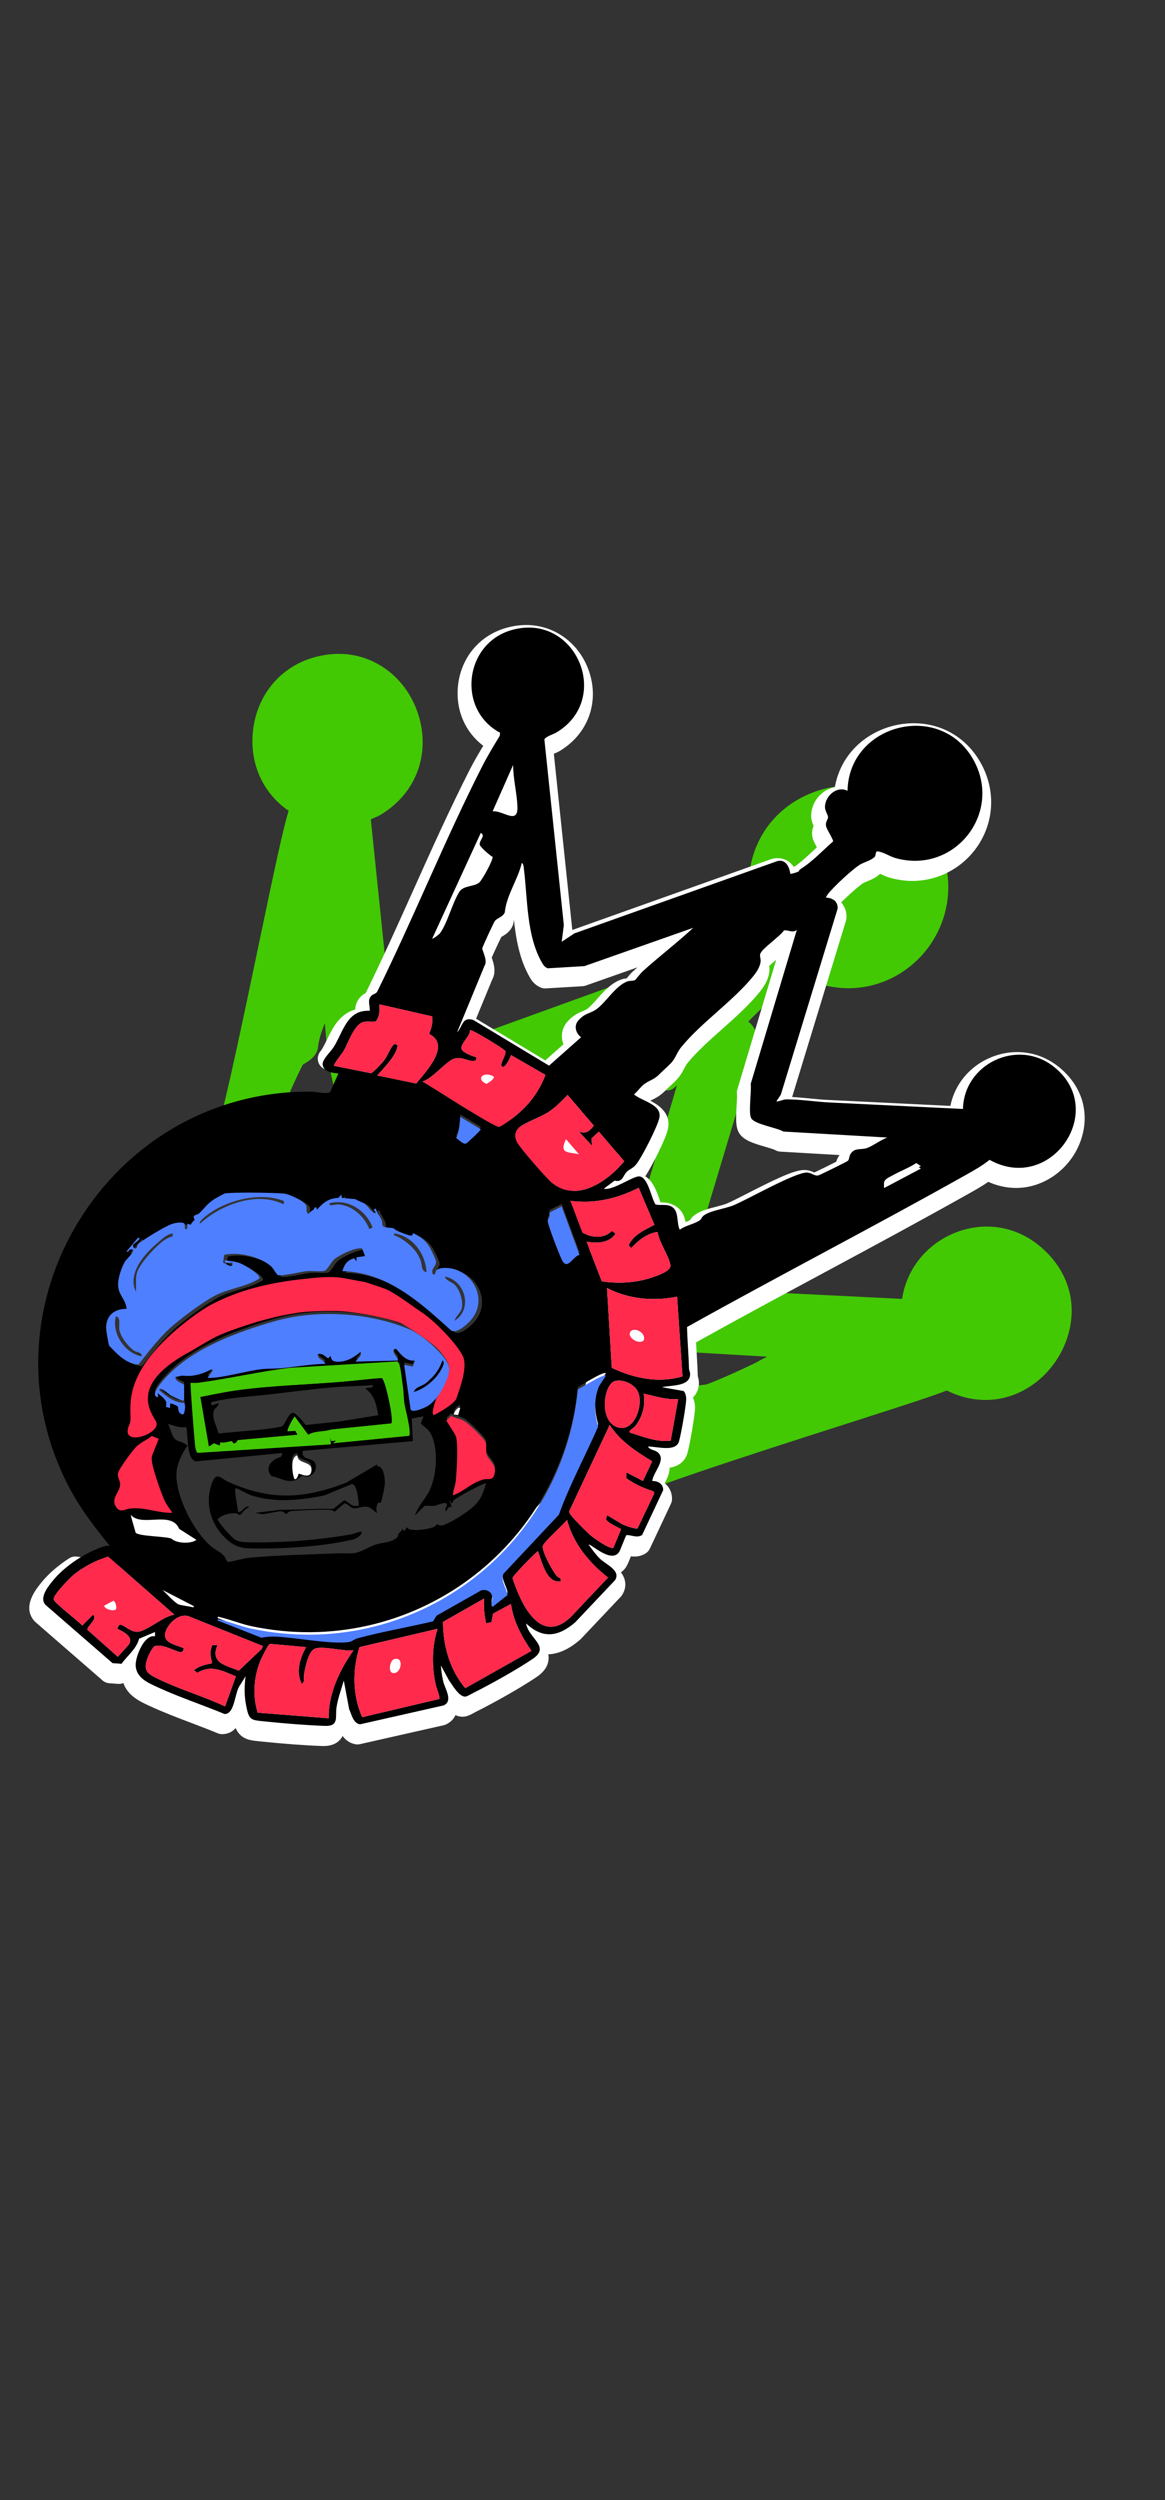
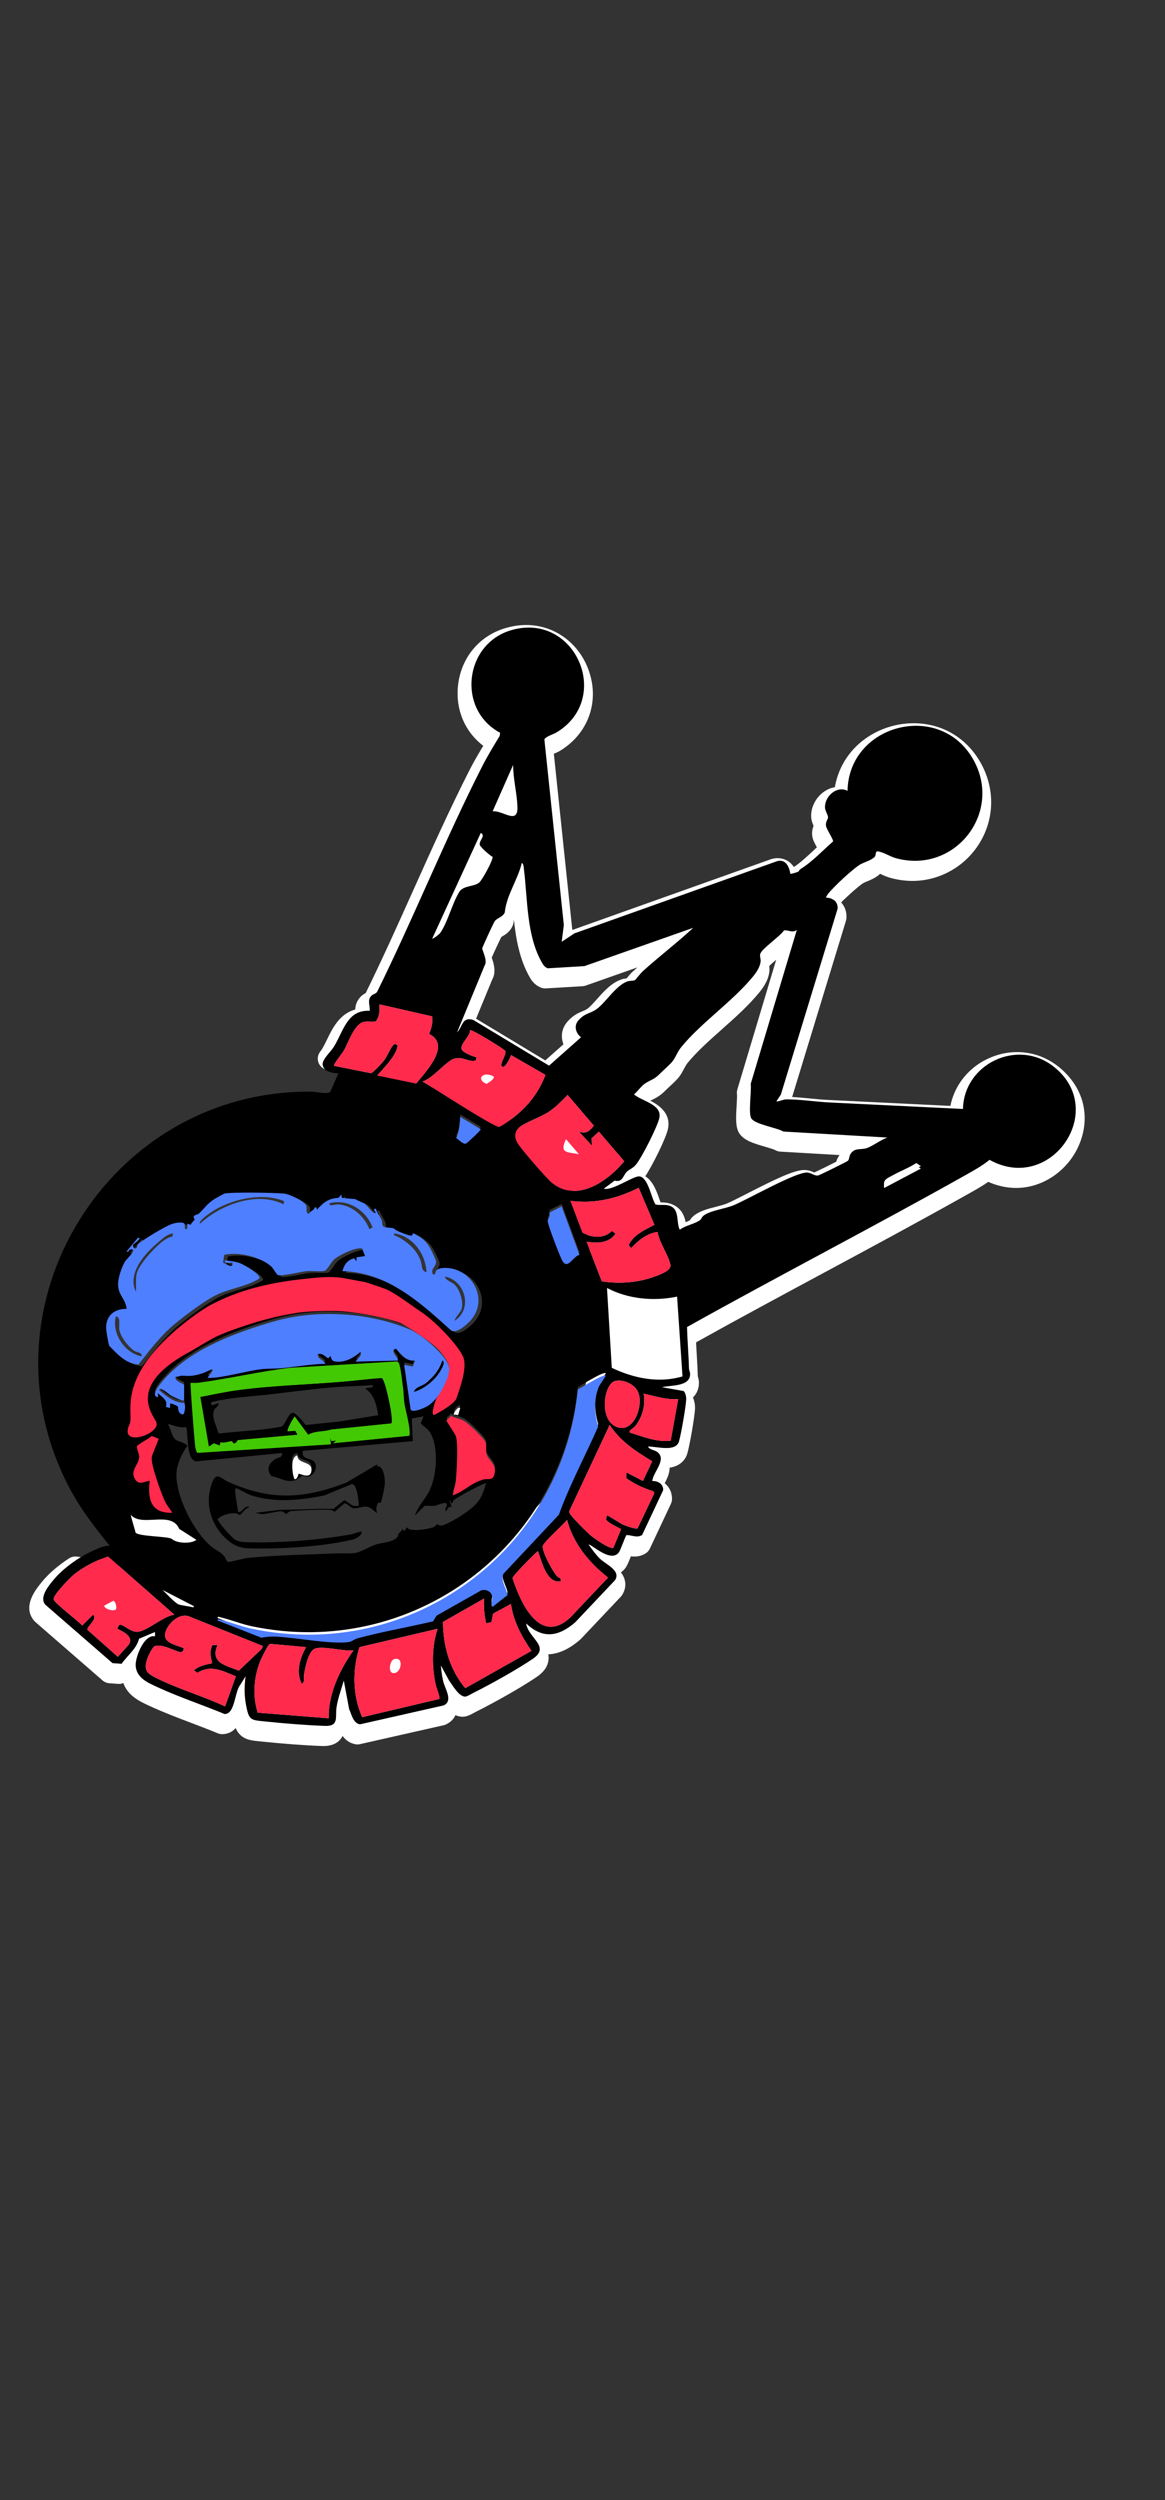
<svg xmlns="http://www.w3.org/2000/svg" version="1.1" id="Layer_1" x="0px" y="0px" viewBox="0 0 1080 2316" style="enable-background:new 0 0 1080 2316;" xml:space="preserve">
  <rect x="0" y="0" width="1080" height="2316" fill="#333333" stroke="none" />
  <g id="offset">
    <g>
-       <path style="fill:#42C904;" d="M545.136,1402.526c-2.834,0-5.621-1.202-7.575-3.466c-15.641-18.118-7.3-36.491-1.209-49.907    c6.5-14.319,8.139-19.932,1.001-26.679c-2.382-2.252-3.509-5.528-3.017-8.77c0.492-3.24,2.542-6.034,5.485-7.478    c17.523-8.59,103.241-22.971,114.135-23.494c6.773-1.648,43.104-18.261,48.034-21.124c-0.054,0.032-0.505,0.299-1.068,0.774    c1.109-0.938,5.062-3.025,10.297-5.58l-86.09-5.035c-1.589-0.093-3.133-0.563-4.504-1.374c-2.213-1.308-8.395-3.135-13.362-4.604    c-12.688-3.751-24.673-7.295-29.438-15.229c-3.725-6.203-3.349-16.248-2.428-32.125c0.328-5.649,0.699-12.054,0.377-14.625    c-0.171-1.365-0.058-2.752,0.332-4.072l51.418-174.281c-0.725,0.675-1.507,1.387-2.352,2.142    c-1.876,1.676-4.259,2.542-6.664,2.542c-1.609,0-3.229-0.388-4.712-1.181c-3.702-1.979-5.774-6.059-5.188-10.215    c0.337-2.389,0.516-4.714,0.546-7.107c0.016-1.221-0.357-1.599-0.498-1.741c-0.465-0.471-1.315-0.775-2.167-0.775    c-0.676,0-1.054,0.192-1.129,0.25c0,0.004-0.015,0.035-0.034,0.089c-1.408,4.058-5.228,6.72-9.44,6.72    c-0.379,0-0.761-0.021-1.144-0.065c-11.287-1.293-26.146-2.776-40.988-2.776c-12.982,0-24.49,1.101-35.179,3.367    c-12.737,2.7-25.438,7.675-37.753,14.787c-0.521,0.301-1.068,0.554-1.635,0.757l-93.598,33.465    c-0.891,0.318-1.823,0.509-2.768,0.565l-45.001,2.698c-0.2,0.012-0.399,0.018-0.599,0.018c-1.371,0-2.729-0.282-3.99-0.831    c-6.073-2.643-9.104-6.924-10.854-9.914c-15.673-26.771-18.724-58.978-21.237-90.389c-3.104,7.607-5.613,15.053-6.382,22.7    c-0.091,0.906-0.306,1.795-0.638,2.643c-2.553,6.524-7.809,9.672-11.287,11.755c-0.659,0.395-1.594,0.955-2.098,1.32    c-2.477,4.505-11.717,24.136-13.484,29.221c-0.86,28.297-3.724,46.77-30.713,46.77c-3.806,0-8.026-0.276-12.914-0.595    c-3.887-0.254-8.292-0.542-13.139-0.727c-3.054-0.116-5.888-1.624-7.691-4.091c-1.804-2.468-2.38-5.625-1.564-8.57    c9.704-35.043,24.784-107.137,38.089-170.744c15.767-75.377,23.641-112.154,28.287-126.438    c-23.766-16.101-36.338-43.693-33.12-73.78c3.527-32.977,24.882-59.061,55.73-68.074c8.021-2.343,16.053-3.532,23.874-3.532    c34.601,0,64.552,23.712,74.529,59.003c4.63,16.377,4.248,33.142-1.105,48.48c-5.898,16.9-17.672,31.152-34.049,41.217    c-1.823,1.12-4.026,2.091-6.359,3.119c-0.896,0.395-2.185,0.963-3.354,1.521l23.25,225.231c0.061,0.587,0.069,1.177,0.025,1.765    l247.594-89.553c0.199-0.072,0.399-0.137,0.603-0.196c2.153-0.628,4.302-0.947,6.383-0.947c8.102,0,14.735,4.594,18.777,12.54    c0.218-0.157,0.445-0.312,0.683-0.461c9.556-6.044,17.944-14.003,26.824-22.429c2.194-2.083,4.433-4.206,6.709-6.316    c-0.361-0.681-0.72-1.348-1.033-1.931c-3.226-6.003-5.226-9.871-5.693-13.587c-0.702-5.582,0.912-9.611,2.025-12.013    c-0.121-0.289-0.245-0.577-0.35-0.824c-1.278-2.991-2.869-6.713-2.978-10.935c-0.218-8.458,3.257-17.002,9.531-23.44    c5.358-5.498,12.026-8.722,18.945-9.201c2.974-21.437,13.079-40.631,29.113-54.911c17.204-15.322,40.433-24.11,63.731-24.11    c32.689,0,61.024,16.45,77.737,45.133c17.62,30.238,17.967,65.993,0.927,95.643c-16.642,28.958-47.243,46.947-79.863,46.947    c-8.561,0-17.249-1.203-25.822-3.574c-4.486-1.241-8.359-3.088-11.776-4.718c-1.062-0.506-2.08-0.992-3.066-1.436    c-0.601,0.925-1.36,1.838-2.325,2.68c-4.605,4.019-9.696,6.14-14.188,8.011c-1.372,0.571-2.669,1.111-3.856,1.667    c-4.765,2.232-22.204,17.959-31.969,28.307c1.067,0.817,2.051,1.723,2.938,2.711c3.924,4.367,5.794,10.021,5.406,16.352    c-0.047,0.77-0.184,1.531-0.405,2.269l-67.408,224.136c8.94,0.244,18.262,1.161,27.319,2.052    c7.491,0.737,14.566,1.434,21.349,1.768l153.366,7.585c2.636-17.492,11.012-33.4,24.162-45.572    c14.716-13.621,34.492-21.433,54.256-21.433c17.342,0,33.824,5.818,47.667,16.827c28.013,22.275,37.917,55.104,26.495,87.817    c-5.399,15.462-15.455,29.487-28.316,39.494c-13.854,10.778-30.086,16.477-46.937,16.477c-0.002,0-0.002,0-0.004,0    c-12.162-0.001-24.229-2.951-35.94-8.78c-10.07,4.165-33.915,11.98-94.58,31.39c-84.944,27.177-201.28,64.396-233.129,81.805    C548.416,1402.127,546.768,1402.526,545.136,1402.526z" />
-     </g>
+       </g>
  </g>
  <g>
    <g>
      <path style="fill:#FFFFFF;" d="M299.838,1616.995c-0.425,0-0.868-0.008-1.322-0.023c-15.137-0.517-35.425-2.018-55.662-4.116    l-2.21-0.224c-6.829-0.682-12.223-1.221-16.784-5.104c-2.452-2.088-4.066-4.687-5.239-7.652    c-2.879,3.575-6.903,6.108-12.704,6.108c-0.021,0-0.088,0-0.109,0c-1.297-0.009-2.581-0.27-3.778-0.768    c-8.036-3.344-16.557-6.578-24.798-9.706c-12.54-4.759-25.506-9.681-37.713-15.317l-1.157-0.532    c-8.132-3.734-19.838-9.11-23.688-21.197c-1.332,0.638-2.803,0.979-4.314,0.979c-0.239,0-0.479-0.009-0.719-0.026l-8.356-0.601    c-2.158-0.155-4.208-1.007-5.841-2.426l-62.308-54.134c-0.366-0.318-0.709-0.662-1.025-1.03    c-11.345-13.2,1.825-29.077,7.448-35.857l0.149-0.18c6.06-7.307,14.825-14.83,24.681-21.185c1.623-1.047,3.506-1.596,5.419-1.596    c0.432,0,0.866,0.028,1.298,0.085c2.053,0.269,4.103,0.536,6.147,0.8c5.078,0.655,10.153,1.329,15.227,2.014    c0.567,0.076,1.126,0.201,1.671,0.373c2.692,0.849,5.375,1.74,8.057,2.633c7.77,2.584,15.108,5.024,22.586,6.388    c4.265,0.777,8.504,1.591,12.733,2.402c13.874,2.664,26.979,5.18,40.594,6.386c7.568,0.67,15.719,0.982,25.653,0.982    c6.888,0,13.946-0.15,20.772-0.296c2.693-0.058,5.385-0.115,8.076-0.164c0,0,0.645-0.008,0.702-0.008    c0.355,0,0.71,0.019,1.063,0.057c20.513,2.19,38.928,3.731,56.299,4.711c15.086,0.852,27.525,1.247,39.145,1.247    c20.858,0,39.107-1.328,55.791-4.061c1.254-0.206,2.525-0.428,3.801-0.66c0.315-0.057,0.632-0.1,0.951-0.126l2.592-0.219    c15.284-1.274,28.476-5.279,40.324-12.242c5.362-3.151,10.489-6.643,15.917-10.339c1.353-0.921,2.705-1.842,4.06-2.757    c1.708-1.153,3.442-2.271,5.176-3.391c4.649-2.997,9.04-5.828,12.651-9.209c4.896-4.584,9.144-10.047,13.641-15.83l1.665-2.137    c4.716-6.037,9.878-11.08,14.871-15.957c0.836-0.817,1.678-1.639,2.522-2.471c2.924-2.879,5.692-6.209,8.461-10.18    c0.708-1.016,1.599-1.891,2.627-2.581c6.732-4.521,14.78-12.64,14.89-25.644c0.012-1.387,0.312-2.756,0.881-4.021    c3.728-8.28,5.509-17.269,5.293-26.717c-1.33-2.419-1.602-5.28-0.749-7.907c12.964-39.927,17.7-84.439,14.075-132.303    c-1.689-22.307-4.422-45.979-12.91-67.958c-6.65-17.224-17.195-33.711-30.493-47.68c-24.283-25.509-58.805-45.001-102.607-57.935    c-29.788-8.795-63.054-14.516-98.875-17.002c-3.714-0.258-6.978-2.558-8.47-5.969c-1.492-3.411-0.965-7.369,1.367-10.271    c0.675-0.84,0.972-1.257,1.102-1.458c1.897-2.935,3.582-6.396,5.365-10.062c4.939-10.15,11.42-23.473,26.037-27.343    c0.086-3.574,1.083-7.868,4.877-11.871c1.624-1.713,3.393-2.71,4.698-3.35c15.306-31.095,29.886-63.567,43.994-94.985    c16.581-36.929,33.726-75.114,52.245-111.523c4.045-7.954,8.556-15.632,13.063-23.096c-17.04-12.691-25.954-33.174-23.602-55.417    c2.722-25.739,19.588-46.092,44.018-53.116c6.286-1.808,12.587-2.724,18.728-2.724c27.526,0,51.208,18.607,58.932,46.302    c7.605,27.272-3.342,54.487-27.889,69.332c-1.519,0.919-3.26,1.674-5.103,2.473c-0.258,0.112-0.552,0.239-0.861,0.375    l17.224,164.218l184.64-65.725c0.196-0.07,0.396-0.134,0.596-0.191c1.84-0.528,3.682-0.795,5.474-0.795    c6.265,0,11.507,3.038,15.037,8.382c6.429-4.256,12.269-9.709,18.426-15.458c1.186-1.107,2.388-2.229,3.606-3.354    c-2.473-4.537-4.009-7.534-4.412-10.69c-0.521-4.075,0.41-7.234,1.27-9.309c-0.978-2.264-2.188-5.256-2.276-8.686    c-0.182-6.936,2.662-13.94,7.804-19.217c4.006-4.112,8.916-6.711,14.099-7.515c2.668-15.817,10.482-29.953,22.604-40.577    c13.466-11.802,31.633-18.571,49.844-18.571c25.625,0,47.846,12.706,60.962,34.859c13.685,23.11,14.093,50.521,1.094,73.325    c-12.971,22.755-37.097,36.89-62.963,36.89c-6.692,0-13.479-0.924-20.174-2.747c-3.595-0.979-6.628-2.402-9.304-3.658    c-0.219-0.102-0.434-0.203-0.646-0.303c-0.282,0.299-0.588,0.592-0.919,0.876c-3.786,3.251-8.009,4.983-11.402,6.374    c-1.017,0.417-1.977,0.811-2.83,1.204c-3.178,1.568-14.284,11.369-21.582,18.662c0.156,0.161,0.31,0.326,0.46,0.493    c3.388,3.771,5,8.615,4.664,14.008c-0.049,0.78-0.188,1.553-0.417,2.3l-50.1,163.945c5.84,0.277,11.81,0.855,17.637,1.419    c5.648,0.547,10.984,1.063,16.068,1.311l114.092,5.553c2.44-12.747,8.898-24.307,18.728-33.26    c11.585-10.553,27.148-16.606,42.698-16.606c13.665,0,26.654,4.513,37.565,13.052c21.938,17.169,29.823,42.54,21.09,67.869    c-8.92,25.87-33.38,43.938-59.481,43.938c-0.002,0-0.001,0-0.003,0c-8.779,0-17.487-1.919-25.965-5.712    c-5.62,3.955-11.48,7.246-17.193,10.455l-0.955,0.536c-44.467,24.993-90.132,49.543-134.294,73.285    c-39.082,21.011-79.438,42.707-118.867,64.659c0.183,4.343,0.438,8.712,0.688,12.981c0.358,6.131,0.729,12.465,0.895,18.807    c0.041,0.147,0.088,0.295,0.131,0.442c0.341,1.164,0.856,2.922,0.912,5.051c0.148,5.568-1.843,10.423-5.62,14.031    c1.556,3.396,2.104,7.179,2.021,10.088c-0.209,7.328-5.017,34.653-7.098,41.642c-1.305,4.379-5.149,11.375-16.441,12.963    c0.008,1.2-0.1,2.433-0.322,3.69c-0.732,4.125-2.606,7.896-4.399,11.274c0.719,0.546,1.394,1.141,2.016,1.783    c3.31,3.415,5.047,8.003,4.893,12.919c-0.043,1.364-0.364,2.705-0.944,3.939l-19.525,41.548c-0.822,1.749-2.134,3.223-3.775,4.242    c-3.045,1.892-6.437,2.851-10.081,2.851c-1.286,0-2.498-0.118-3.616-0.282c-2.574,6.513-3.79,9.376-5.437,11.452    c-1.224,1.541-2.646,2.834-4.223,3.857c0.194,0.24,0.385,0.484,0.57,0.731c4.707,6.287,5.002,13.636,0.809,20.161    c-0.336,0.523-0.721,1.015-1.148,1.467l-36.922,39.034c-0.23,0.244-0.473,0.476-0.728,0.695    c-10.21,8.82-19.96,13.235-29.774,13.475c0.444,1.987,0.566,4.111,0.211,6.39c-0.865,5.549-4.319,10.316-10.561,14.574    c-14.745,10.06-39.226,23.723-55.787,32.02c-0.367,0.185-0.855,0.455-1.407,0.757c-4.462,2.444-7.655,4.047-11.232,4.051    c-2.511,0-4.814-0.617-6.926-1.647c-1.595,3.858-4.626,6.943-8.868,8.88c-0.625,0.285-1.278,0.505-1.949,0.656l-77.6,17.53    c-0.725,0.164-1.464,0.246-2.204,0.246c-0.64,0-1.279-0.062-1.911-0.185c-5.789-1.127-9.465-4.514-11.918-8.186    c-0.249,0.561-0.533,1.118-0.857,1.668C313.458,1614.247,307.799,1616.995,299.838,1616.995z M612.609,1114.373    c3.702,0,8.093,0.34,12.583,2.867c6.848,3.85,9.053,10.152,10.019,15.625c1.676-0.629,3.457-1.326,4.595-1.945    c0.735-1.185,1.898-2.905,3.873-4.453c5.451-4.271,12.974-6.203,20.248-8.071c3.883-0.997,7.55-1.939,10.254-3.074    c3.83-1.606,11.094-5.315,18.784-9.241c25.71-13.125,43.264-21.728,52.65-21.728c0.187,0,0.373,0.003,0.552,0.009    c3.748,0.121,6.713,1.449,8.675,2.328c0.026,0.012,0.053,0.023,0.079,0.035c4.681-2.168,15.546-7.526,20.729-10.214    c0.341-1.209,0.839-2.63,1.654-4.037c0.628-1.083,1.299-2.044,2.002-2.897l-55.943-3.22c-1.569-0.09-3.095-0.549-4.453-1.339    c-1.426-0.83-6.149-2.204-9.598-3.207c-10.074-2.932-19.59-5.7-23.701-12.438c-3.229-5.29-2.945-13.13-2.217-25.484    c0.229-3.894,0.516-8.74,0.303-10.412c-0.177-1.386-0.061-2.794,0.341-4.133l36.499-121.753c-2.452,2.084-6.096,5.188-8.002,7.159    c0.222,1.339,0.438,3.043,0.23,5.026c-0.848,8.127-5.609,14.802-9.117,19.116c-9.957,12.247-22.528,23.416-34.685,34.218    c-11.868,10.545-23.077,20.505-31.884,31.224c-1.352,1.646-2.325,3.487-3.452,5.619c-1.131,2.138-2.412,4.562-4.22,7    c-2.151,2.898-5.485,5.978-8.709,8.957c-1.429,1.319-2.778,2.566-3.728,3.531c-5.145,5.229-8.565,6.925-11.583,8.421    c-1.162,0.576-2.193,1.087-3.457,1.883c8.204,4.173,19.571,11.45,16.871,25.609c-1.615,8.471-14.161,33.701-21.309,44.53    c7.422,4.19,10.857,14.054,13.497,21.633c0.298,0.854,0.65,1.867,1.01,2.858C612.203,1114.374,612.406,1114.373,612.609,1114.373z     M440.691,943.951c0.306,0.144,0.604,0.304,0.894,0.479l63.973,38.546l17.393-15.426c-0.737-1.799-1.227-3.691-1.439-5.629    c-0.601-5.49,1.105-10.831,4.804-15.038c5.34-6.076,10.071-8.047,13.871-9.632c1.628-0.678,2.913-1.214,4.268-2.091    c2.504-1.621,5.955-5.492,9.293-9.236c6.338-7.109,13.521-15.167,22.658-18.185c1.74-0.575,3.381-0.785,4.73-0.899    c0.01-0.012,0.02-0.023,0.029-0.035c2.425-2.915,4.117-4.919,5.484-6.157c2.175-1.968,4.378-3.915,6.596-5.84l-50.49,17.766    c-0.88,0.31-1.799,0.495-2.729,0.549l-34.099,2.012c-0.196,0.012-0.393,0.018-0.589,0.018c-1.352,0-2.691-0.274-3.938-0.808    c-5.254-2.251-7.862-5.875-9.366-8.404c-10.167-17.091-13.539-37.613-15.453-57.178c-0.47,1.877-0.818,3.751-1.01,5.629    c-0.094,0.918-0.315,1.82-0.656,2.678c-2.257,5.675-6.856,8.386-9.604,10.006c-0.291,0.171-0.643,0.379-0.936,0.56    c-1.871,3.625-6.848,14.352-9.066,19.495c1.747,4.879,4.492,13.178,0.543,20.075L440.691,943.951z" />
    </g>
    <g>
      <path style="fill:none;stroke:#FFFFFF;stroke-miterlimit:10;" d="M299.838,1616.995c-0.425,0-0.868-0.008-1.322-0.023    c-15.137-0.517-35.425-2.018-55.662-4.116l-2.21-0.224c-6.829-0.682-12.223-1.221-16.784-5.104    c-2.452-2.088-4.066-4.687-5.239-7.652c-2.879,3.575-6.903,6.108-12.704,6.108c-0.021,0-0.088,0-0.109,0    c-1.297-0.009-2.581-0.27-3.778-0.768c-8.036-3.344-16.557-6.578-24.798-9.706c-12.54-4.759-25.506-9.681-37.713-15.317    l-1.157-0.532c-8.132-3.734-19.838-9.11-23.688-21.197c-1.332,0.638-2.803,0.979-4.314,0.979c-0.239,0-0.479-0.009-0.719-0.026    l-8.356-0.601c-2.158-0.155-4.208-1.007-5.841-2.426l-62.308-54.134c-0.366-0.318-0.709-0.662-1.025-1.03    c-11.345-13.2,1.825-29.077,7.448-35.857l0.149-0.18c6.06-7.307,14.825-14.83,24.681-21.185c1.623-1.047,3.506-1.596,5.419-1.596    c0.432,0,0.866,0.028,1.298,0.085c2.053,0.269,4.103,0.536,6.147,0.8c5.078,0.655,10.153,1.329,15.227,2.014    c0.567,0.076,1.126,0.201,1.671,0.373c2.692,0.849,5.375,1.74,8.057,2.633c7.77,2.584,15.108,5.024,22.586,6.388    c4.265,0.777,8.504,1.591,12.733,2.402c13.874,2.664,26.979,5.18,40.594,6.386c7.568,0.67,15.719,0.982,25.653,0.982    c6.888,0,13.946-0.15,20.772-0.296c2.693-0.058,5.385-0.115,8.076-0.164c0,0,0.645-0.008,0.702-0.008    c0.355,0,0.71,0.019,1.063,0.057c20.513,2.19,38.928,3.731,56.299,4.711c15.086,0.852,27.525,1.247,39.145,1.247    c20.858,0,39.107-1.328,55.791-4.061c1.254-0.206,2.525-0.428,3.801-0.66c0.315-0.057,0.632-0.1,0.951-0.126l2.592-0.219    c15.284-1.274,28.476-5.279,40.324-12.242c5.362-3.151,10.489-6.643,15.917-10.339c1.353-0.921,2.705-1.842,4.06-2.757    c1.708-1.153,3.442-2.271,5.176-3.391c4.649-2.997,9.04-5.828,12.651-9.209c4.896-4.584,9.144-10.047,13.641-15.83l1.665-2.137    c4.716-6.037,9.878-11.08,14.871-15.957c0.836-0.817,1.678-1.639,2.522-2.471c2.924-2.879,5.692-6.209,8.461-10.18    c0.708-1.016,1.599-1.891,2.627-2.581c6.732-4.521,14.78-12.64,14.89-25.644c0.012-1.387,0.312-2.756,0.881-4.021    c3.728-8.28,5.509-17.269,5.293-26.717c-1.33-2.419-1.602-5.28-0.749-7.907c12.964-39.927,17.7-84.439,14.075-132.303    c-1.689-22.307-4.422-45.979-12.91-67.958c-6.65-17.224-17.195-33.711-30.493-47.68c-24.283-25.509-58.805-45.001-102.607-57.935    c-29.788-8.795-63.054-14.516-98.875-17.002c-3.714-0.258-6.978-2.558-8.47-5.969c-1.492-3.411-0.965-7.369,1.367-10.271    c0.675-0.84,0.972-1.257,1.102-1.458c1.897-2.935,3.582-6.396,5.365-10.062c4.939-10.15,11.42-23.473,26.037-27.343    c0.086-3.574,1.083-7.868,4.877-11.871c1.624-1.713,3.393-2.71,4.698-3.35c15.306-31.095,29.886-63.567,43.994-94.985    c16.581-36.929,33.726-75.114,52.245-111.523c4.045-7.954,8.556-15.632,13.063-23.096c-17.04-12.691-25.954-33.174-23.602-55.417    c2.722-25.739,19.588-46.092,44.018-53.116c6.286-1.808,12.587-2.724,18.728-2.724c27.526,0,51.208,18.607,58.932,46.302    c7.605,27.272-3.342,54.487-27.889,69.332c-1.519,0.919-3.26,1.674-5.103,2.473c-0.258,0.112-0.552,0.239-0.861,0.375    l17.224,164.218l184.64-65.725c0.196-0.07,0.396-0.134,0.596-0.191c1.84-0.528,3.682-0.795,5.474-0.795    c6.265,0,11.507,3.038,15.037,8.382c6.429-4.256,12.269-9.709,18.426-15.458c1.186-1.107,2.388-2.229,3.606-3.354    c-2.473-4.537-4.009-7.534-4.412-10.69c-0.521-4.075,0.41-7.234,1.27-9.309c-0.978-2.264-2.188-5.256-2.276-8.686    c-0.182-6.936,2.662-13.94,7.804-19.217c4.006-4.112,8.916-6.711,14.099-7.515c2.668-15.817,10.482-29.953,22.604-40.577    c13.466-11.802,31.633-18.571,49.844-18.571c25.625,0,47.846,12.706,60.962,34.859c13.685,23.11,14.093,50.521,1.094,73.325    c-12.971,22.755-37.097,36.89-62.963,36.89c-6.692,0-13.479-0.924-20.174-2.747c-3.595-0.979-6.628-2.402-9.304-3.658    c-0.219-0.102-0.434-0.203-0.646-0.303c-0.282,0.299-0.588,0.592-0.919,0.876c-3.786,3.251-8.009,4.983-11.402,6.374    c-1.017,0.417-1.977,0.811-2.83,1.204c-3.178,1.568-14.284,11.369-21.582,18.662c0.156,0.161,0.31,0.326,0.46,0.493    c3.388,3.771,5,8.615,4.664,14.008c-0.049,0.78-0.188,1.553-0.417,2.3l-50.1,163.945c5.84,0.277,11.81,0.855,17.637,1.419    c5.648,0.547,10.984,1.063,16.068,1.311l114.092,5.553c2.44-12.747,8.898-24.307,18.728-33.26    c11.585-10.553,27.148-16.606,42.698-16.606c13.665,0,26.654,4.513,37.565,13.052c21.938,17.169,29.823,42.54,21.09,67.869    c-8.92,25.87-33.38,43.938-59.481,43.938c-0.002,0-0.001,0-0.003,0c-8.779,0-17.487-1.919-25.965-5.712    c-5.62,3.955-11.48,7.246-17.193,10.455l-0.955,0.536c-44.467,24.993-90.132,49.543-134.294,73.285    c-39.082,21.011-79.438,42.707-118.867,64.659c0.183,4.343,0.438,8.712,0.688,12.981c0.358,6.131,0.729,12.465,0.895,18.807    c0.041,0.147,0.088,0.295,0.131,0.442c0.341,1.164,0.856,2.922,0.912,5.051c0.148,5.568-1.843,10.423-5.62,14.031    c1.556,3.396,2.104,7.179,2.021,10.088c-0.209,7.328-5.017,34.653-7.098,41.642c-1.305,4.379-5.149,11.375-16.441,12.963    c0.008,1.2-0.1,2.433-0.322,3.69c-0.732,4.125-2.606,7.896-4.399,11.274c0.719,0.546,1.394,1.141,2.016,1.783    c3.31,3.415,5.047,8.003,4.893,12.919c-0.043,1.364-0.364,2.705-0.944,3.939l-19.525,41.548c-0.822,1.749-2.134,3.223-3.775,4.242    c-3.045,1.892-6.437,2.851-10.081,2.851c-1.286,0-2.498-0.118-3.616-0.282c-2.574,6.513-3.79,9.376-5.437,11.452    c-1.224,1.541-2.646,2.834-4.223,3.857c0.194,0.24,0.385,0.484,0.57,0.731c4.707,6.287,5.002,13.636,0.809,20.161    c-0.336,0.523-0.721,1.015-1.148,1.467l-36.922,39.034c-0.23,0.244-0.473,0.476-0.728,0.695    c-10.21,8.82-19.96,13.235-29.774,13.475c0.444,1.987,0.566,4.111,0.211,6.39c-0.865,5.549-4.319,10.316-10.561,14.574    c-14.745,10.06-39.226,23.723-55.787,32.02c-0.367,0.185-0.855,0.455-1.407,0.757c-4.462,2.444-7.655,4.047-11.232,4.051    c-2.511,0-4.814-0.617-6.926-1.647c-1.595,3.858-4.626,6.943-8.868,8.88c-0.625,0.285-1.278,0.505-1.949,0.656l-77.6,17.53    c-0.725,0.164-1.464,0.246-2.204,0.246c-0.64,0-1.279-0.062-1.911-0.185c-5.789-1.127-9.465-4.514-11.918-8.186    c-0.249,0.561-0.533,1.118-0.857,1.668C313.458,1614.247,307.799,1616.995,299.838,1616.995z M612.609,1114.373    c3.702,0,8.093,0.34,12.583,2.867c6.848,3.85,9.053,10.152,10.019,15.625c1.676-0.629,3.457-1.326,4.595-1.945    c0.735-1.185,1.898-2.905,3.873-4.453c5.451-4.271,12.974-6.203,20.248-8.071c3.883-0.997,7.55-1.939,10.254-3.074    c3.83-1.606,11.094-5.315,18.784-9.241c25.71-13.125,43.264-21.728,52.65-21.728c0.187,0,0.373,0.003,0.552,0.009    c3.748,0.121,6.713,1.449,8.675,2.328c0.026,0.012,0.053,0.023,0.079,0.035c4.681-2.168,15.546-7.526,20.729-10.214    c0.341-1.209,0.839-2.63,1.654-4.037c0.628-1.083,1.299-2.044,2.002-2.897l-55.943-3.22c-1.569-0.09-3.095-0.549-4.453-1.339    c-1.426-0.83-6.149-2.204-9.598-3.207c-10.074-2.932-19.59-5.7-23.701-12.438c-3.229-5.29-2.945-13.13-2.217-25.484    c0.229-3.894,0.516-8.74,0.303-10.412c-0.177-1.386-0.061-2.794,0.341-4.133l36.499-121.753c-2.452,2.084-6.096,5.188-8.002,7.159    c0.222,1.339,0.438,3.043,0.23,5.026c-0.848,8.127-5.609,14.802-9.117,19.116c-9.957,12.247-22.528,23.416-34.685,34.218    c-11.868,10.545-23.077,20.505-31.884,31.224c-1.352,1.646-2.325,3.487-3.452,5.619c-1.131,2.138-2.412,4.562-4.22,7    c-2.151,2.898-5.485,5.978-8.709,8.957c-1.429,1.319-2.778,2.566-3.728,3.531c-5.145,5.229-8.565,6.925-11.583,8.421    c-1.162,0.576-2.193,1.087-3.457,1.883c8.204,4.173,19.571,11.45,16.871,25.609c-1.615,8.471-14.161,33.701-21.309,44.53    c7.422,4.19,10.857,14.054,13.497,21.633c0.298,0.854,0.65,1.867,1.01,2.858C612.203,1114.374,612.406,1114.373,612.609,1114.373z     M440.691,943.951c0.306,0.144,0.604,0.304,0.894,0.479l63.973,38.546l17.393-15.426c-0.737-1.799-1.227-3.691-1.439-5.629    c-0.601-5.49,1.105-10.831,4.804-15.038c5.34-6.076,10.071-8.047,13.871-9.632c1.628-0.678,2.913-1.214,4.268-2.091    c2.504-1.621,5.955-5.492,9.293-9.236c6.338-7.109,13.521-15.167,22.658-18.185c1.74-0.575,3.381-0.785,4.73-0.899    c0.01-0.012,0.02-0.023,0.029-0.035c2.425-2.915,4.117-4.919,5.484-6.157c2.175-1.968,4.378-3.915,6.596-5.84l-50.49,17.766    c-0.88,0.31-1.799,0.495-2.729,0.549l-34.099,2.012c-0.196,0.012-0.393,0.018-0.589,0.018c-1.352,0-2.691-0.274-3.938-0.808    c-5.254-2.251-7.862-5.875-9.366-8.404c-10.167-17.091-13.539-37.613-15.453-57.178c-0.47,1.877-0.818,3.751-1.01,5.629    c-0.094,0.918-0.315,1.82-0.656,2.678c-2.257,5.675-6.856,8.386-9.604,10.006c-0.291,0.171-0.643,0.379-0.936,0.56    c-1.871,3.625-6.848,14.352-9.066,19.495c1.747,4.879,4.492,13.178,0.543,20.075L440.691,943.951z" />
    </g>
  </g>
  <path d="M520.705,872.465l11.713-7.77l188.01-66.924c7.825-2.245,11.317,5.218,12.276,11.76c0.274,0.26,6.305-1.477,7.287-2.003  c0.613-0.328,0.916-1.671,1.946-2.312c11.227-6.988,20.3-16.952,30.29-25.644c0.712-1.581-6.099-11.396-6.508-14.598  c-0.511-4.001,1.908-5.669,1.914-7.895c0.005-2.03-2.761-5.941-2.843-9.092c-0.268-10.276,10.901-20.475,20.896-15.39  c1.162-61.224,84.351-83.418,115.815-30.276c29.241,49.385-15.745,107.717-70.812,92.724c-6.324-1.722-11.217-5.629-17.372-6.435  c-2.144,0.741-1.035,4.037-2.638,5.413c-3.482,2.99-7.941,4.257-11.906,6.084c-6.333,2.919-27.049,22.283-31.494,28.483  c-0.36,0.503-1.773,2.716-1.582,2.904c6.201,0.279,11.238,3.622,10.826,10.236l-52.648,172.282l-4.179,6.305  c3.265,0.079,6.137-1.88,9.392-1.887c12.724-0.03,27.214,2.259,40.118,2.886l123.495,6.011c0.928-41.832,50.553-65.49,83.911-39.385  c51.371,40.202-2.379,118.303-59.267,86.498c-6.76,5.521-14.398,9.735-21.977,13.995c-85.508,48.061-172.825,93.065-258.458,140.898  c0.292,12.763,1.48,25.458,1.793,38.249c0.042,1.697,0.988,3.392,1.032,5.059c0.323,12.194-17.897,10.357-26.032,12.45l19.966,3.51  c1.748,1.54,2.533,5.296,2.467,7.609c-0.181,6.343-4.815,32.791-6.686,39.075c-3.026,10.159-20.554,4.63-28.754,4.751  c1.527,3.157,6.033,3.133,8.522,4.963c9.467,6.961-3.937,18.782-4.528,26.991c5.293-0.194,10.273,2.735,10.094,8.466l-19.525,41.547  c-4.865,3.021-9.411,0.001-14.438,0.062c-1.064,0.679-5.509,14.039-7.255,16.238c-7.777,9.8-26.276-8.772-27.87-7.354  c3.082,4.289,6.699,9.343,10.471,13.006c5.59,5.427,19.718,10.971,13.976,19.908l-36.922,39.034  c-15.345,13.256-29.977,15.783-45.516,0.974c2.131,13.917,22.918,21.431,6.294,32.772c-14.418,9.836-38.835,23.426-54.631,31.34  c-1.915,0.959-6.479,3.746-8.171,3.747c-5.799,0.006-11.787-10.74-14.922-14.99l-7.569-13.902c0.378,4.94,1.072,10.393,2.286,15.184  c1.739,6.863,9.221,17.757,0.27,21.843l-77.599,17.529c-6.495-1.264-7.646-9.121-10-14.067l-4.956-26.502  c-2.345,8.208-5.411,16.24-6.734,24.748c-1.379,8.865,2.716,17.73-10.797,17.269c-17.066-0.582-37.898-2.297-54.971-4.068  c-13.653-1.416-15.339-0.731-18.06-14.926c-1.781-9.292-1.72-17.668-0.459-27.021l-5.168,8.308  c-5.117,6.464-4.571,26.776-14.326,26.713c-20.321-8.455-42.257-15.678-62.161-24.87c-8.893-4.107-19.49-8.47-20.267-19.793  c-0.521-7.599,7.62-29.428,17.928-27.347l0-3.973l-14.762,6.217c-2.478,9.479-10.717,15.484-16.252,23.224l-8.356-0.601  l-62.308-54.133c-5.903-6.869,2.983-17.434,7.712-23.136c9.245-11.147,24.956-22.069,38.297-27.677  c4.345-1.826,8.84-4.101,13.674-3.833c-13.871-17.001-27.278-34.4-37.521-53.918c-87.931-167.539,36.771-368.849,225.073-366.718  c3.717,0.042,14.691,2.794,16.956,0.051l7.492-16.986c-5.481-0.408-13.46-1.185-14.582-7.945  c-0.762-4.592,7.255-11.885,9.995-16.125c9.141-14.142,12.304-35.087,33.591-33.879c0.521-5.132-2.52-9.654,1.545-13.943  c1.66-1.752,4.671-1.714,5.676-4.317c33.663-68.187,62.507-140.233,96.916-207.887c4.989-9.809,10.713-19.189,16.424-28.579  l0.303-2.886c-40.117-21.433-33.283-82.468,10.602-95.086c59.076-16.986,93.925,63.239,41.833,94.743  c-2.974,1.798-10.834,4.11-11.337,6.696l18.024,171.842L520.705,872.465z M456.692,751.576c9.898-0.901,23.692,13.011,22.995-4.481  c-0.493-12.378-4.014-25.864-4.001-38.47L456.692,751.576z M456.554,793.697c-2.419-1.097-11.193-8.965-11.715-10.869  c-1.168-4.265,5.919-8.454,0.869-11.264l-45.007,97.9c0.646,0.679,6.508-4.049,7.025-4.728c7.144-9.378,11.617-28.756,18.508-39.187  c4.504-5.468,13.266-4.013,18.025-7.968C447.088,815.229,457.744,795.712,456.554,793.697z M642.696,859.489l-100.939,35.517  l-34.099,2.012c-2.189-0.938-3.506-2.301-4.709-4.323c-15.12-25.418-13.715-59.964-17.368-88.549  c-0.137-1.069-0.389-4.672-1.874-4.604c-3.817,15.703-14.119,29.607-15.765,45.697c-1.664,4.183-6.905,5.103-9.116,7.876  c-1.16,1.455-11.257,23.364-11.736,25.347c-0.37,1.528,5.34,11.555,2.153,16.031l-25.537,61.894  c5.381-5.414,4.46-14.753,15.038-11.527l70.269,42.34l29.679-26.322c-4.824-3.53-7.018-10.441-2.546-15.529  c5.954-6.773,10.193-6.131,16.062-9.929c8.895-5.757,18.502-22.637,29.654-26.321c2.225-0.735,5.164-0.248,6.824-1.175  c0.464-0.259,5.317-6.479,6.995-7.997C610.991,886.067,627.552,873.513,642.696,859.489z M738.686,861.477  c-4.245,3.193-7.527-0.212-11.95,0.464c-3.293,5.286-21.194,17.342-22.047,22.057c-0.414,2.288,0.664,4.547,0.45,6.604  c-0.533,5.109-3.75,9.935-6.93,13.846c-18.727,23.032-47.761,42.551-66.536,65.402c-3.626,4.413-4.966,8.949-7.978,13.009  c-2.443,3.293-8.33,8.176-11.532,11.432c-6.281,6.385-8.294,5.472-14.401,9.615c-3.483,2.363-6.661,7.183-10.046,9.926  c7.348,6.315,25.93,9.21,23.584,21.512c-1.487,7.798-16.344,37.024-21.627,43.402c-3.043,3.674-5.956,4.304-8.419,6.575  c-3.742,3.45-3.775,10.331-11.499,8.402l-10.053,7.516c8.557,1.887,27.644-12.171,33.148-11.453  c8.041,1.048,10.826,19.936,14.807,25.99c5.127,1.244,10.088-0.692,14.954,2.044c7.221,4.061,4.279,14.939,7.574,21.384  c4.95-3.919,14.068-5.352,18.775-8.95c1.263-0.966,1.685-2.856,3.207-4.049c6.272-4.913,19.628-6.198,28.203-9.795  c13.356-5.603,56.953-30.536,67.796-30.187c3.952,0.127,6.987,3.496,10.525,2.626c1.532-0.377,26.158-12.527,27.33-13.501  c1.215-1.01,1.175-4.13,2.254-5.992c3.577-6.172,9.15-4.147,14.456-5.535c5.476-1.432,13.935-8.127,19.96-10.031l-96.435-5.55  c-6.396-3.72-26.37-6.604-29.789-12.209c-2.871-4.706,0.322-25.237-0.531-31.95L738.686,861.477z M400.563,941.535l-48.862-11.119  c0.31,5.788,0.265,10.899-3.21,15.768c-3.632,0.712-7.417-0.295-11.066,0.441c-9.075,1.832-14.503,19.557-18.924,27.051  c-1.155,1.957-9.817,12.763-8.801,13.677l34.277,6.855c1.883-0.513,10.05-9.257,11.698-11.366  c3.387-4.331,5.422-10.275,8.145-13.841c1.017-1.332,1.467-1.965,3.362-1.617c1.531,1.206,1.529,1.244,1.078,3.033  c-2.259,8.972-12.621,19.074-18.566,25.923l36.043,7.465c9.099-11.078,32.761-35.695,12.026-46.017  C400.016,952.646,401.44,947.206,400.563,941.535z M473.712,977.368c-0.459,2.253-5.163,11.486-7.501,10.983  c-4.887-1.052,4.18-11.477,2.006-14.974c-0.993-1.598-31.156-20.298-32.511-18.992c0.408,5.323-9.014,12.385-7.855,17.282  c0.787,3.324,10.518,7.093,13.841,7.712l-0.451,3.024c-6.774,1.932-11.721-3.861-19.803-1.793  c-7.475,1.913-20.5,18.859-29.737,21.227c8.377,4.779,66.825,42.914,71.005,42.049c2.604-0.539,11.83-7.517,14.463-9.602  c12.927-10.235,22.596-22.986,28.46-38.484L473.712,977.368z M536.696,1048.31c6.698,2.349,9.799-0.512,13.82-5.494l-24.32-28.466  c-5.404,5.493-10.424,10.758-16.779,15.189c-7.535,5.254-24.385,10.81-28.966,15.735c-3.728,4.008-3.411,8.973-0.752,13.511  c3.348,5.712,26.711,32.671,31.984,36.981c22.824,18.653,51.686-1.308,66.979-19.993l-23.508-27.444l-6.713,6.237l0.245,6.72  L536.696,1048.31z M426.706,1032.315c-0.53,6.51-0.664,13.661-3.864,19.505c2.259,1.577,6.38,6.057,9.147,5.336  c0.932-0.243,13.928-12.395,13.711-13.332L426.706,1032.315z M853.693,1080.258l-4.27-2.862c-6.832,4.551-14.645,7.338-21.75,11.344  c-4.215,2.377-9.352,3.879-7.968,9.513L853.693,1080.258z M609.638,1141.271c-9.555,1.113-18.081,7.901-24.442,14.909l-2.381-2.625  c4.429-9.804,14.915-14.144,23.851-18.899l-14.572-34.329c-19.553,9.944-41.373,15.283-63.394,11.919l11.248,29.719  c8.823,4.764,19.77,5.799,27.39-1.669l3.295,2.541c-5.899,8.926-17.318,9.17-26.932,7.373l14.164,36.787  c16.006,2.431,32.761,1.347,48.078-4.079c4.341-1.538,16.475-5.603,15.579-10.981  C620.09,1163.357,610.873,1150.744,609.638,1141.271z M294.336,1121.829c-1.797,1.373-3.693,2.577-5.14,4.377  c-2.763-1.7-1.129-6.042-2.038-7.904c-2.022-4.141-15.354-10.384-20.073-10.947c-7.746-0.925-49.473-1.522-55.68-0.074  c-0.519,0.121-7.845,4.177-9.169,4.999c-6.916,4.293-9.298,8.702-14.531,13.57c-0.685,0.637-4.376,1.391-4.818,2.592  c-0.422,1.146,0.803,2.202,0.807,3.184c0.001,0.297-3.389,2.974-3.499,4.576l-3.017-1.001l-0.488,5.016  c-4.023,0.836-0.251-4.724-3.633-5.856c-3.576-0.615-7.17,0.047-10.56,1.159c-5.584,1.831-27.472,14.851-31.509,18.974  c-0.694,0.709-0.548,3.343-1.808,3.698c-1.791,0.505-2.702-1.913-2.516-3.437c0.09-0.735,9.505-6.441,4.544-6.541l-10.504,12.489  c2.319,1.89,1.382-1.301,3.426-1.556c1.219-0.152,3.292-0.363,2.554,1.53c-1.275,3.269-6.277,7.492-7.649,9.832  c-2.875,4.903-5.772,13.401-6.205,19.281c-0.83,11.262,6.874,14.448,7.828,24.315c-11.914-0.212-19.943,7.042-18.854,19.413  c0.19,2.161,2.053,13.656,2.834,14.9c7.897,7.966,15.045,16.347,27.05,17.236c10.418-13.307,20.468-26.639,33.529-37.504  c9.77-8.128,28.414-22.168,39.593-27.381c12.176-5.677,27.08-7.409,38.822-14.694c2.413-3.413-14.984-13.322-17.958-14.373  c-4.558-1.61-9.232-1.977-13.974-2.513c-0.877,3.987,6.744,1.688,6.99,1.991c1.096,6.354-6.035,1.101-8.557,0.059l1.001-7.113  c12.687-3.222,33.609,1.666,43.505,10.608c2.049,1.852,4.79,7.152,6.062,7.93c2.709,1.657,21.652-3.02,26.51-3.474  c5.447-0.509,11.297,0.536,16.777-0.223c2.655-0.778,6.266-8.039,8.668-10.322c4.378-4.161,20.569-11.939,26.364-10.49l2.675,7.028  l-7.866,1.146l-0.144,3.854l-2.087-2.945c-6.411,1.771-9.143,5.797-10.898,11.931c41.046,0.844,72.009,28.802,100.621,54.824  c5.097,3.64,14.984-5.55,18.37-9.365c17.028-19.188,1.401-47.578-22.536-48.46c-2.646-0.098-7.003,0.138-9.032,1.945  c-1.922,1.711-0.315,4.682-3.419,4.061c-2.724-5.433,3.477-7.18,2.792-12.259c-0.244-1.812-4.757-11.029-5.982-13.038  c-3.807-6.247-8.085-9.243-14.452-12.591c-1.51-0.851-1.164,1.73-2.015,1.938c-2.051,0.501-10.658-3.23-13.577-4.288  c-1.413-0.512-2.162-2.03-3.513-2.485c-2.225-0.75-7.582-0.366-9.287-1.711c-1.464-1.156-0.752-3.897-1.447-5.547  c-1.476-3.502-4.393-7.192-5.547-10.954l-1.991,0.502l2.01,3.477c-2.459,1.763-8.032-7.01-10.065-8.397  c-2.369-1.616-6.256-2.518-8.745-4.36l-12.622-1.157l-0.57-3.061l-2.63,3.039c-8.925,0.276-14.384,4.5-19.872,10.945l-0.524-1.942  C294.216,1119.376,294.945,1121.364,294.336,1121.829z M520.683,1115.238l-11.57,5.979c1.462,3.519-1.234,5.652-1.36,7.482  c-0.207,3.016,11.432,33.394,13.718,37.213c4.971,8.309,9.632-4.38,15.802-5.708L520.683,1115.238z M627.69,1201.16  c-21.685,4.471-45.233,2.356-64.984-7.997l4.448,73.971c20.284,9.682,43.537,14.516,65.55,7.94L627.69,1201.16z M170.696,1295.066  v-14.486c0-0.925-8.79-2.866-8-7.483c2.193,0.337,4.45-1.128,6.476-0.981c7.115,0.517,11.133,0.225,18.77-2.28  c5.913-1.94,14.779-8.548,4.759,3.755c-0.143,0.812,0.845,0.505,1.509,0.524c11.15,0.329,34.956-6.491,47.997-8.011  c6.182-0.721,13.7-0.372,19.984-1.016c13.149-1.347,26.249-3.677,39.505-4.001c-1.529-3.86-7.711-4.141-6.995-8.976  c4.438-1.006,6.209,2.017,9.56,3.952l1.93-1.955c1.524,0.485-0.467,4.647,6.031,5.053c8.441,0.526,15.935-3.779,21.964-9.062  c1.775,3.777-2.975,6.233-4.49,8.991l38.995-0.994c1.978-1.94-8.534-9.313-1.512-10.978c4.604,5.696,9.549,11.902,17.512,10.981  l-2.007,5.551l-7.983-1.548l5.976,41.251c1.634,3.853,13.923-1.847,16.352-3.459c9.334-6.194,23.413-26.839,18.514-38.143  c-4.736-10.927-24.685-27.731-35.584-32.386c-37.299-15.931-86.543-18.792-125.259-7.727c-34.063,9.735-74.952,24.659-99.654,50.798  c-3.074,3.253-17.654,18.424-8.351,19.622l-0.504-3.982c3.783,3.873,10.101,6.681,7.511,12.966l3.989,1.012l0.01-3.999  c0.668-0.715,6.188,1.665,7.043,2.523c1.059,1.064-0.708,6.066,4.474,7.457c1.891,0.635,2.385-5.928,2.389-6.604  c0.009-1.512-0.366-2.908-1.06-4.229c-8.756,0.119-16.51-6.049-22.83-11.63c-0.125-4.41,9.3,4.123,10.286,4.689  C159.78,1291.286,169.635,1296.177,170.696,1295.066z M308.701,1337.016l70.563-6.911c2.34-3.217-3.592-24.876-4.335-29.777  c-0.713-4.7-0.693-10.547-1.3-14.595c-0.938-6.247-1.654-15.104-3.168-20.903c-0.353-1.351-0.974-3.124-2.435-3.593l-98.823,5.861  c-28.576,3.361-56.625,10.073-85.133,13.852c-2.452,0.325-4.926,0.078-7.374,0.133c-0.503,0.5,1.849,11.422,1.988,13.495  c0.953,14.224,0.631,28.734,2.03,42.93c0.2,2.031,0.818,7.761,2.611,8.374l123.368-7.863l-0.49-5.984l1.006,3.005l4.47-0.511  L308.701,1337.016z M561.691,1272.094c-2.36-1.871-22.26,10.99-25.998,12.728c-14.475,149.081-154.338,252.689-302.183,221.731  c-9.983-2.09-19.311-5.98-28.763-8.236c-1.009-0.241-3.271-1.314-3.043,0.545l40.587,15.988c4.396-0.777,8.445-1.203,12.95-1.027  c18.344,0.718,51.812,7.359,68.003,5.08c2.983-0.42,5.167-2.698,8.432-3.565c22.987-6.102,46.676-10.243,69.836-15.648l3.224-5.276  l41.505-23.468c5.01-1.209,9.757,1.345,10.24,6.677c0.115,1.268-2.365,9.582,0.703,8.255l13.385-10.583  c-0.954-6.196-6.895-13.746-3.739-19.755l51.302-54.639c10.116-27.993,24.458-54.348,36.398-81.609  c-3.594-12.661-4.163-24.704,0.679-37.202L561.691,1272.094z M570.406,1279.3c-10.77,2.461-15.646,36.638,1.739,42.785  c15.861,5.608,24.966-21.126,19.114-33.076C587.914,1282.175,577.816,1277.607,570.406,1279.3z M628.697,1296.07  c-10.981,0.866-21.433-2.812-31.996-4.995c1.803,9.883-0.844,20.522-6.778,28.696c-2.199,3.029-3.553,3.257-5.589,5.183  c-0.843,0.797-0.907,0.688-0.641,2.071c12.279,3.841,24.918,9.11,38.069,7.569L628.697,1296.07z M426.692,1302.067  c-2.109-1.887-6.617,5.167-5.99,5.98l4.038,0.599L426.692,1302.067z M419.699,1382.977c10.665-3.573,17.269-11.814,28.731-14.745  c3.879-0.992,8.092,1.375,9.81-4.179c3.101-10.03-5.599-12.94-7.3-19.777c-0.837-3.366,0.392-6.931-0.687-10.303  c-1.15-3.591-15.786-17.419-19.412-19.569c-3.968-2.353-8.623-2.883-12.659-5.069l-4.318,4.204  c-0.006,0.831,7.63,11.898,8.593,14.236c2.597,6.307,0.955,33.435,0.224,41.705C422.284,1373.957,420.541,1378.575,419.699,1382.977  z M392.69,1312.055l-10.999,1.99l1.01,20.989l-102.007,8.991c-1.588,8.821,8.046,6.071,10.902,10.585  c3.184,5.033-0.061,11.827-5.663,13.202c-2.376,0.583-4.049-0.77-5.599-0.543c-1.287,0.189-3.984,3.017-6.087,3.774  c-8.668,3.118-14.34-2.313-22.54-3.556c-5.407-6.097-2.388-12.299,3.928-16.039c3.194-1.891,5.357-0.262,6.061-5.42l-80.292,7.783  c-8.945-2.717-6.745-24.178-8.715-31.764c-6.29,0.911-11.199-1.354-16.992-2.994c1.957,3.396,3.73,10.741,5.963,13.514  c2.676,3.321,9.501,3.075,12.02,6.958c-4.57,6.091-9.379,16.115-10.019,23.941c-1.753,21.42,15.973,55.936,32.536,69.469  c4.208,3.438,7.782,4.155,11.941,9.051c1.388,1.634,1.34,4.787,4.053,4.966c6.093-0.964,13.079-3.359,19.128-3.904  c27.4-2.469,54.417-2.917,81.919-4.074c4.86-0.204,10.618,0.402,14.878-0.135c6.511-0.82,13.757-5.913,20.041-7.942  c6.469-2.089,15.61-1.892,20.164-6.928c1.04-1.151,0.572-2.363,1.06-3.016c1.027-1.375,3.101-2.485,3.821-4.998  c1.882,5.506,3.106-0.977,3.991-0.986c0.18-0.002,1.365,1.676,3.032,1.953c6.921,1.147,15.082-0.029,21.721-2.212  c1.467-0.482,2.596-2.535,3.232-2.514c2.35,0.079,2.125,2.541,8.072-0.194c9.082-4.177,23.804-13.034,29.97-21.002  c3.85-4.974,5.594-11.126,7.471-17.003c-0.771-0.745-17.194,7.907-19.333,9.148c-3.126,1.813-7.771,4.465-10.61,6.429  c-1.026,0.71-0.938,2.278-1.073,2.391c-2.266,1.913-1.391-2.301-2.97-1.984l1.988,5.984c-3.388-0.773-3.365,2.207-5.503,3.997  c-1.301-1.563,1.05-4.322,1.12-5.908c0.181-4.06-8.386,0.375-11.197,0.836c-3.186,0.523-6.523-0.418-9.711,0.288l-8.701,8.78  c2.621-8.784,9.863-15.293,13.757-23.711c6.484-14.018,8.394-39.128,0.438-52.912c-2.296-3.977-5.971-5.589-8.891-8.759  L392.69,1312.055z M580.702,1364.004l15.338,7.907l8.574-18.246c-14.931-8.888-29.881-18.776-39.414-33.618l-37.37,79.668  c-0.323,0.836,0.026,1.451,0.348,2.193c1.349,3.112,16.09,17.677,19.505,20.55c2.863,2.408,18.179,13.313,20.92,11.386l7.17-17.295  c-2.798-1.703-13.345-6.105-13.87-9.237c-0.074-0.441,0.664-3.236,0.8-3.342c0.681-0.527,12.393,7.372,15.012,8.466  c2.706,1.131,10.981,4.231,13.338,3.418l15.519-32.559l-0.88-1.799c-8.916-2.761-17.392-6.657-25.026-12.036L580.702,1364.004z   M275.682,1346.02c-7.592,1.285-4.836,12.69-4.003,18.497c0.212,1.475-0.008,2.532,1.531,3.475c2.123,0.449,3.221-3.438,3.551-4.934  c1.113-0.809,10.802,5.636,11.959-2.61C290.094,1350.671,275.999,1354.697,275.682,1346.02z M498.684,1436.935  c-3.401,2.408-23.721,23.222-23.564,25.035c7.441,22.812,25.268,62.628,53.588,36.417l34.969-36.977  c-17.479-13.563-32.289-31.622-37.993-53.447c-3.139,4.254-22.324,21.139-22.563,24.445c-0.41,5.658,9.069,22.897,13.032,27.565  c1.672,1.97,4.46,1.312,3.545,4.919C506.512,1467.088,502.294,1446.388,498.684,1436.935z M161.692,1495.865l-61.535-53.973  c-11.071,3.619-22.959,9.626-31.932,17.049c-3.723,3.08-18.624,18.311-18.518,22.472c0.082,3.22,23.195,20.405,26.487,24.436  l9.985-9.969c5.151,3.682-6.337,11.107-5.028,13.998l28.075,24.938l9.919-11.011c5.419-7.432-4.805-12.27-10.45-14.964  c1.331-2.676,1.421-4.74,4.696-3.206c4.42,2.071,8.927,6.513,14.575,6.007C136.432,1510.884,151.85,1496.798,161.692,1495.865z   M179.688,1487.896l-28.992-14.989c3.286,2.988,11.449,12.176,15.043,13.434c2.38,0.833,7.866,1.52,10.902,2.104  C177.669,1488.644,179.925,1489.75,179.688,1487.896z M450.734,1503.847c-1.899-7.509-2.309-15.23-2.048-22.956l-38.032,21.646  c0.13,22.091,6.252,44.38,20.707,61.343l61.336-34.575c-9.033-13.03-16.85-27.464-19.006-43.415l-16.548,8.932l-1.584,7.903  L450.734,1503.847z M243.693,1524.861l-67.451-27.032c-8.563-4.116-18.201,4.039-21.742,11.336  c-6.092,12.555,7.107,13.935,15.738,17.659c0.033,2.236-1.04,4.226-3.551,3.611c-6.342-1.554-16.402-7.799-23.329-5.417  c-1.725,0.593-5.372,7.829-6.149,9.835c-5.008,12.919-0.979,15.467,10.13,20.823c19.528,9.414,41.61,15.881,61.343,25.121  l9.94-27.89c-12.226-4.887-22.819-11.193-35.611-3.252l-3.295-2.329c4.799-4.061,11.015-5.283,16.956-6.539  c-1.426-6.087-2.529-10.756,0.159-16.808l4.861-0.125c-7.299,16.76,7.851,18.925,19.702,23.785l21.329-20.267L243.693,1524.861z   M405.695,1508.874l-72.457,17.016c-6.618,21.203-6.512,44.405,2.526,64.87l71.515-16.896c1.011-1.366-2.683-10.149-3.287-12.846  C400.279,1544.444,400.21,1525.028,405.695,1508.874z M283.696,1525.858l-32.592-2.956c-0.915-0.152-1.322,0.373-1.905,0.925  c-1.434,1.359-6.995,12.531-7.985,15.028c-5.921,14.929-7.199,32.32-2.295,47.714l65.782,5.222  c-0.359-22.855,10.116-44.665,22.994-62.935c-8.686,1.201-28.726-4.525-35.978-1.487c-6.003,2.514-8.956,18.187-9.898,24.079  c-0.444,2.774,1.056,7.031-2.111,8.366C274.022,1548.501,278.067,1536.256,283.696,1525.858z" />
  <g>
    <path style="fill:#4E7FFF;" d="M291.035,1120.236c0.609-0.465-0.12-2.453,2.331-1.545l0.524,1.942   c5.488-6.445,10.947-10.668,19.872-10.945l2.63-3.039l0.57,3.061l12.622,1.157c2.489,1.842,6.376,2.744,8.745,4.36   c2.034,1.387,7.607,10.16,10.065,8.397l-2.01-3.477l1.991-0.502c1.154,3.761,4.071,7.451,5.547,10.954   c0.696,1.65-0.017,4.391,1.447,5.547c1.705,1.346,7.062,0.962,9.287,1.711c1.351,0.455,2.1,1.973,3.513,2.485   c2.919,1.058,11.526,4.789,13.577,4.288c0.851-0.208,0.505-2.789,2.015-1.938c6.368,3.348,10.645,6.344,14.452,12.591   c1.225,2.01,5.738,11.226,5.982,13.038c0.685,5.079-5.516,6.826-2.792,12.259c3.104,0.621,1.497-2.35,3.419-4.061   c2.029-1.806,6.386-2.042,9.032-1.945c23.937,0.883,39.564,29.272,22.536,48.46c-3.385,3.815-13.273,13.005-18.37,9.365   c-28.613-26.022-59.575-53.98-100.622-54.824c1.755-6.135,4.487-10.16,10.898-11.931l2.087,2.945l0.144-3.854l7.866-1.146   l-2.675-7.028c-5.795-1.449-21.986,6.329-26.364,10.49c-2.402,2.284-6.013,9.544-8.668,10.322   c-5.48,0.759-11.33-0.286-16.777,0.223c-4.858,0.454-23.801,5.131-26.51,3.474c-1.273-0.779-4.013-6.079-6.062-7.93   c-9.896-8.942-30.818-13.83-43.505-10.608l-1.001,7.113c2.522,1.042,9.653,6.295,8.557-0.059c-0.246-0.304-7.867,1.995-6.99-1.991   c4.742,0.537,9.416,0.903,13.974,2.513c2.974,1.051,20.371,10.959,17.958,14.373c-11.742,7.285-26.645,9.017-38.822,14.694   c-11.18,5.213-29.823,19.253-39.593,27.381c-13.061,10.866-23.111,24.197-33.529,37.504c-12.005-0.889-19.153-9.27-27.05-17.236   c-0.781-1.244-2.644-12.739-2.834-14.9c-1.089-12.371,6.939-19.625,18.854-19.413c-0.954-9.868-8.658-13.053-7.828-24.315   c0.433-5.88,3.33-14.378,6.205-19.281c1.372-2.34,6.374-6.563,7.649-9.832c0.738-1.893-1.335-1.682-2.554-1.53   c-2.043,0.254-1.107,3.446-3.426,1.556l10.504-12.489c4.961,0.1-4.454,5.806-4.544,6.541c-0.186,1.524,0.725,3.942,2.516,3.437   c1.26-0.355,1.114-2.99,1.808-3.698c4.037-4.123,25.925-17.143,31.509-18.974c3.391-1.112,6.984-1.774,10.56-1.159   c3.382,1.131-0.39,6.692,3.633,5.856l0.488-5.016l3.017,1.001c0.11-1.602,3.5-4.279,3.499-4.576   c-0.004-0.982-1.229-2.039-0.807-3.184c0.442-1.201,4.133-1.955,4.818-2.592c5.233-4.868,7.615-9.277,14.531-13.57   c1.324-0.822,8.649-4.878,9.169-4.999c6.207-1.448,47.934-0.85,55.68,0.074c4.72,0.563,18.051,6.806,20.073,10.947   c0.909,1.862-0.725,6.204,2.038,7.904C287.343,1122.813,289.239,1121.609,291.035,1120.236z M263.364,1112.691   c-19.858-7.996-45.488-2.449-63.638,7.777c-2.204,1.242-16.579,10.481-14.321,13.156c19.064-17.717,52.925-30.272,77.48-17.973   L263.364,1112.691z M342.409,1138.618l2.962-1.49c-5.919-15.977-22.912-26.908-39.972-22.471c-0.781,3.516,5.302,0.815,8.363,1.064   C326.699,1116.771,337.953,1126.967,342.409,1138.618z M160.388,1142.62c-5.666,0.706-9.835,4.955-14.009,8.474   c-12.339,10.403-28.466,28.402-20.48,45.466c0.591-5.214-0.308-11.08,0.719-16.255c1.722-8.678,17.188-25.243,24.448-30.524   c2.557-1.86,5.413-3.749,8.652-4.152L160.388,1142.62z M395.385,1178.582c-0.724-16.877-12.671-33.508-29.983-35.962   c-0.505,2.652,0.551,1.742,1.998,2.443c9.309,4.506,18.813,12.344,22.474,22.551   C391.555,1172.301,390.267,1177.262,395.385,1178.582z M421.404,1223.539c17.159-10.845,10.013-37.331-9.004-40.956   c1.229,4.279,7.02,4.867,10.011,8.471c4.145,4.992,7.453,15.184,5.53,21.544C426.932,1215.935,422.225,1219.918,421.404,1223.539z    M131.39,1256.503c0.176-4.056-4.28-3.528-6.546-4.939c-5.71-3.554-13.101-13.09-14.21-19.771   c-0.678-4.086,1.669-11.905-3.231-12.248C103.232,1235.069,115.857,1253.794,131.39,1256.503z" />
    <path style="fill:#4E7FFF;" d="M170.669,1297.359c-1.061,1.11-10.916-3.781-12.694-4.802c-0.986-0.567-10.412-9.099-10.286-4.689   c6.32,5.582,14.074,11.75,22.83,11.63c0.694,1.321,1.069,2.717,1.06,4.229c-0.004,0.676-0.498,7.239-2.389,6.604   c-5.181-1.391-3.415-6.393-4.474-7.457c-0.854-0.859-6.375-3.238-7.043-2.524l-0.01,3.999l-3.989-1.013   c2.59-6.285-3.728-9.093-7.511-12.966l0.504,3.982c-9.303-1.198,5.277-16.37,8.351-19.622   c24.701-26.139,65.591-41.063,99.654-50.798c38.716-11.065,87.96-8.204,125.259,7.727c10.899,4.655,30.848,21.459,35.584,32.386   c4.899,11.304-9.179,31.949-18.514,38.143c-2.429,1.612-14.718,7.312-16.352,3.458l-5.976-41.251l7.983,1.549l2.007-5.551   c-7.963,0.92-12.908-5.285-17.512-10.981c-7.022,1.665,3.49,9.039,1.512,10.979l-38.995,0.994c1.515-2.758,6.265-5.214,4.49-8.991   c-6.029,5.283-13.523,9.589-21.964,9.062c-6.499-0.405-4.507-4.568-6.031-5.053l-1.93,1.955c-3.351-1.935-5.121-4.958-9.56-3.952   c-0.717,4.835,5.465,5.116,6.995,8.976c-13.256,0.324-26.356,2.653-39.505,4.001c-6.284,0.644-13.801,0.295-19.984,1.016   c-13.041,1.52-36.847,8.34-47.997,8.011c-0.664-0.02-1.652,0.287-1.509-0.524c10.021-12.303,1.154-5.695-4.759-3.755   c-7.637,2.505-11.655,2.797-18.77,2.28c-2.026-0.147-4.283,1.318-6.476,0.981c-0.79,4.617,8,6.558,8,7.483V1297.359z    M383.67,1289.357c7.922-2.082,16.509-8.536,21.524-14.952c1.574-2.014,8.82-12.39,4.971-14.006   c-1.818,5.263-4.346,9.76-7.985,13.992c-1.295,1.506-5.805,5.907-7.283,6.987C391.005,1284.219,385.182,1284.937,383.67,1289.357z" />
  </g>
  <path style="fill:#42C904;" d="M308.701,1337.016l2.976-2.487l-4.47,0.511l-1.006-3.005l0.49,5.984l-123.368,7.863  c-1.793-0.613-2.41-6.343-2.611-8.374c-1.399-14.195-4.52-55.925-4.018-56.425c2.449-0.055,4.922,0.192,7.374-0.133  c28.508-3.779,56.556-10.491,85.133-13.852l98.823-5.861c1.461,0.468,2.082,2.241,2.435,3.593c1.515,5.799,2.23,14.656,3.168,20.903  c0.608,4.047,0.588,9.895,1.3,14.595c0.743,4.901,6.676,26.56,4.335,29.777L308.701,1337.016z M285.715,1329.035  c6.172-3.772,14.607-2.54,21.617-4.861l55.39-5.63c1.004-0.676,0.092-8.237-0.129-9.887c-0.653-4.876-5.553-30.609-8.836-32.054  c-12.184,0.894-24.384,2.431-36.571,3.467c-32.416,2.755-66.81,3.551-98.889,8.103c-10.808,1.534-21.768,4.003-32.506,5.982  l7.908,45.862l4.567-3.046l5.427,2.056l0.545-3.068c3.328,1.263,8.583-1.083,10.898-0.972c0.402,0.019,1.472,5.411,5.257-0.983  l55.299-4.975l-1.949-3.46l-7.041,0.463c-1.353-1.263,4.954-12.224,6.495-13.962L285.715,1329.035z" />
  <g>
    <path style="fill:#FF2A4C;" d="M473.712,977.368l31.916,18.434c-5.864,15.498-15.533,28.249-28.46,38.484   c-2.633,2.085-11.859,9.062-14.463,9.602c-4.18,0.866-62.628-37.27-71.005-42.049c9.237-2.369,22.262-19.315,29.737-21.227   c8.082-2.068,13.029,3.724,19.803,1.793l0.451-3.024c-3.323-0.619-13.055-4.388-13.841-7.712   c-1.159-4.897,8.263-11.96,7.855-17.282c1.355-1.306,31.518,17.394,32.511,18.992c2.174,3.497-6.893,13.922-2.006,14.974   C468.549,988.854,473.252,979.621,473.712,977.368z M457.693,997.362c-8.806-5.514-17.534,1.935-6.671,6.762   C452.438,1003.452,458.974,999.11,457.693,997.362z" />
    <path style="fill:#FF2A4C;" d="M161.692,1495.865c-9.842,0.933-25.261,15.019-33.725,15.777   c-5.647,0.506-10.155-3.936-14.575-6.007c-3.274-1.534-3.364,0.53-4.696,3.206c5.645,2.693,15.869,7.531,10.45,14.964   l-9.919,11.011l-28.075-24.938c-1.309-2.891,10.179-10.316,5.028-13.998l-9.985,9.969c-3.292-4.032-26.405-21.217-26.487-24.436   c-0.106-4.161,14.795-19.392,18.518-22.472c8.973-7.424,20.861-13.431,31.932-17.049L161.692,1495.865z M107.565,1490.748   c0.697-2.047-0.369-7.201-2.51-7.802l-8.356,4.45C96.034,1490.173,105.235,1493.383,107.565,1490.748z" />
    <path style="fill:#FF2A4C;" d="M609.638,1141.271c1.235,9.473,10.452,22.086,11.882,30.666c0.896,5.377-11.238,9.443-15.579,10.981   c-15.316,5.426-32.071,6.51-48.078,4.079L543.7,1150.21c9.614,1.797,21.034,1.553,26.932-7.373l-3.295-2.541   c-7.62,7.468-18.567,6.432-27.39,1.669l-11.248-29.719c22.022,3.365,43.841-1.975,63.394-11.919l14.572,34.329   c-8.936,4.755-19.422,9.095-23.851,18.899l2.381,2.625C591.557,1149.172,600.083,1142.384,609.638,1141.271z" />
    <path style="fill:#FF2A4C;" d="M580.702,1364.004l-0.036,5.457c7.634,5.379,16.11,9.275,25.026,12.036l0.88,1.799l-15.519,32.559   c-2.357,0.813-10.632-2.287-13.338-3.418c-2.618-1.094-14.33-8.993-15.012-8.466c-0.136,0.105-0.874,2.901-0.8,3.342   c0.525,3.132,11.072,7.534,13.87,9.237l-7.17,17.295c-2.74,1.927-18.057-8.978-20.92-11.386   c-3.415-2.873-18.156-17.438-19.505-20.55c-0.322-0.742-0.671-1.357-0.348-2.193l37.37-79.668   c9.532,14.842,24.483,24.73,39.414,33.618l-8.574,18.246L580.702,1364.004z" />
    <path style="fill:#FF2A4C;" d="M536.696,1048.31l11.99,12.977l-0.245-6.72l6.713-6.237l23.508,27.444   c-15.293,18.685-44.155,38.646-66.979,19.993c-5.274-4.31-28.636-31.269-31.984-36.981c-2.66-4.538-2.976-9.503,0.752-13.511   c4.581-4.926,21.431-10.481,28.966-15.735c6.354-4.431,11.374-9.697,16.779-15.189l24.32,28.466   C546.495,1047.798,543.393,1050.659,536.696,1048.31z M536.689,1069.276l-11.982-13.981   C518.246,1068.877,526.13,1067.003,536.689,1069.276z" />
    <path style="fill:#FF2A4C;" d="M243.693,1524.861l-0.971,2.513l-21.329,20.267c-11.851-4.86-27.001-7.024-19.702-23.785   l-4.861,0.125c-2.688,6.052-1.585,10.721-0.159,16.808c-5.941,1.256-12.156,2.478-16.956,6.539l3.295,2.329   c12.792-7.941,23.385-1.635,35.611,3.252l-9.94,27.89c-19.732-9.24-41.815-15.707-61.343-25.121   c-11.11-5.356-15.138-7.904-10.13-20.823c0.777-2.006,4.425-9.242,6.149-9.835c6.928-2.382,16.987,3.863,23.329,5.417   c2.511,0.615,3.584-1.375,3.551-3.611c-8.631-3.724-21.83-5.104-15.738-17.659c3.54-7.297,13.179-15.453,21.742-11.336   L243.693,1524.861z" />
    <path style="fill:#FF2A4C;" d="M405.695,1508.874c-5.485,16.154-5.417,35.569-1.703,52.144c0.604,2.697,4.298,11.48,3.287,12.846   l-71.515,16.896c-9.039-20.465-9.144-43.667-2.526-64.87L405.695,1508.874z M365.394,1537.008   c-4.069,1.236-5.833,12.125-1.171,12.871C372.124,1551.144,374.97,1534.1,365.394,1537.008z" />
-     <path style="fill:#FF2A4C;" d="M627.69,1201.16l5.014,73.914c-22.013,6.576-45.266,1.743-65.55-7.94l-4.448-73.971   C582.458,1203.515,606.005,1205.631,627.69,1201.16z M596.548,1241.969c3.446-7.129-9.437-13.654-12.402-7.833   C581.601,1239.131,591.992,1245.709,596.548,1241.969z" />
    <path style="fill:#FF2A4C;" d="M283.696,1525.858c-5.629,10.398-9.674,22.643-3.988,33.956c3.167-1.335,1.668-5.592,2.111-8.366   c0.942-5.892,3.895-21.566,9.898-24.079c7.252-3.037,27.293,2.688,35.978,1.487c-12.878,18.271-23.353,40.08-22.994,62.935   l-65.782-5.222c-4.904-15.395-3.626-32.785,2.295-47.714c0.99-2.497,6.551-13.669,7.985-15.028c0.583-0.552,0.99-1.077,1.905-0.925   L283.696,1525.858z" />
    <path style="fill:#FF2A4C;" d="M498.684,1436.935c3.61,9.454,7.828,30.153,21.014,27.957c0.915-3.607-1.873-2.95-3.545-4.919   c-3.962-4.668-13.441-21.906-13.032-27.565c0.239-3.307,19.425-20.191,22.563-24.445c5.704,21.825,20.514,39.884,37.993,53.447   l-34.969,36.977c-28.32,26.211-46.147-13.605-53.588-36.417C474.963,1460.156,495.283,1439.343,498.684,1436.935z" />
    <path style="fill:#FF2A4C;" d="M400.563,941.535c0.876,5.671-0.547,11.111-2.799,16.252c20.735,10.322-2.927,34.939-12.026,46.017   l-36.043-7.465c5.944-6.848,16.307-16.951,18.566-25.923c0.45-1.789,0.453-1.827-1.078-3.033c-1.895-0.348-2.345,0.285-3.362,1.617   c-2.723,3.567-4.758,9.51-8.145,13.841c-1.648,2.108-9.815,10.853-11.698,11.366l-34.277-6.855   c-1.016-0.913,7.646-11.719,8.801-13.677c4.421-7.493,9.849-25.219,18.924-27.051c3.649-0.737,7.434,0.271,11.066-0.441   c3.475-4.869,3.52-9.98,3.21-15.768L400.563,941.535z" />
    <path style="fill:#FF2A4C;" d="M450.734,1503.847l4.824-1.12l1.584-7.903l16.548-8.932c2.156,15.95,9.973,30.385,19.006,43.415   l-61.336,34.575c-14.455-16.964-20.578-39.252-20.707-61.343l38.032-21.646C448.424,1488.616,448.835,1496.338,450.734,1503.847z" />
    <path style="fill:#FF2A4C;" d="M628.697,1296.07l-6.934,38.525c-13.151,1.541-25.79-3.728-38.069-7.569   c-0.266-1.383-0.202-1.274,0.641-2.071c2.036-1.926,3.39-2.154,5.589-5.183c5.934-8.175,8.581-18.814,6.778-28.696   C607.264,1293.259,617.716,1296.936,628.697,1296.07z" />
    <path style="fill:#FF2A4C;" d="M570.406,1279.3c7.41-1.693,17.507,2.875,20.854,9.709c5.852,11.95-3.253,38.683-19.114,33.076   C554.76,1315.938,559.636,1281.761,570.406,1279.3z" />
  </g>
  <path style="fill:#FFFFFF;" d="M159.387,1425.707c-3.03-2.708-33.336-2.196-33.835-6.369c-0.174-1.456-5.169-17.049-4.085-15.83  c10.213,11.489,37.29-4.458,44.627,12.777l15.985,10.214C176.966,1430.418,163.964,1429.798,159.387,1425.707z" />
  <g>
    <path style="fill:#4E7FFF;" d="M561.664,1274.386l-6.484,9.996c-4.842,12.497-4.274,24.541-0.679,37.202   c-11.94,27.261-26.282,53.616-36.398,81.609l-51.302,54.639c-3.156,6.009,2.785,13.559,3.739,19.755l-13.385,10.583   c-3.068,1.326-0.588-6.987-0.703-8.255c-0.482-5.332-5.229-7.885-10.24-6.677l-41.505,23.468l-3.224,5.276   c-23.16,5.406-46.85,9.546-69.836,15.648c-3.265,0.867-5.449,3.145-8.432,3.565c-16.19,2.279-49.658-4.362-68.003-5.08   c-4.505-0.176-8.554,0.25-12.95,1.027l-40.587-15.988c-0.228-1.859,2.034-0.785,3.043-0.545c9.453,2.256,18.78,6.146,28.763,8.236   c147.846,30.958,287.708-72.65,302.183-221.731C539.404,1285.377,559.304,1272.515,561.664,1274.386z" />
    <path style="fill:#4E7FFF;" d="M520.656,1117.531l16.59,44.966c-6.17,1.328-10.831,14.016-15.802,5.708   c-2.285-3.82-13.924-34.197-13.718-37.213c0.125-1.83,2.821-3.964,1.36-7.482L520.656,1117.531z" />
    <path style="fill:#4E7FFF;" d="M426.679,1034.608l18.993,11.51c0.218,0.937-12.779,13.089-13.711,13.332   c-2.767,0.721-6.888-3.759-9.147-5.336C426.015,1048.268,426.149,1041.118,426.679,1034.608z" />
  </g>
  <path style="fill:#FFFFFF;" d="M275.655,1348.313c0.317,8.677,14.412,4.651,13.039,14.428c-1.157,8.246-10.846,1.801-11.959,2.61  c-0.33,1.496-1.429,5.383-3.551,4.934C271.644,1369.342,268.063,1349.598,275.655,1348.313z" />
  <path style="fill:#FFFFFF;" d="M819.679,1100.545c-1.385-5.634,3.752-7.136,7.968-9.513c7.104-4.005,14.917-6.792,21.75-11.344  l4.27,2.862" />
  <path style="fill:#FFFFFF;" d="M66.068,1448.267" />
  <path style="fill:#FFFFFF;" d="M426.666,1304.359l-1.952,6.579l-4.038-0.599C420.049,1309.526,424.557,1302.472,426.666,1304.359z" />
  <path d="M349.899,1358.367c0.687,0.302,1.623-0.196,2.272,0.354c4.015,3.407,4.661,10.49,4.558,15.587  c-0.065,3.251-2.871,17.025-4.064,17.962c-0.268,0.21-1.52-0.507-1.81-0.262c-2.153,1.819-2.351,7.15-1.195,9.739  c-2.63-1.516-5.706-5.131-8.707-5.791c-4.73-1.039-9.583,1.9-13.406,1.243c-3.113-0.535-5.422-4.775-8.324-4.499l-9.032,7.804  c-1.625-1.386-2.848-1.781-5-1.871c-8.946-0.371-25.796,0.528-34.977,1.14c-2.388,0.159-4.288,2.703-5.042,2.695  c-0.812-0.009-2.34-2.219-4.116-2.446c-2.982-0.381-13.603,2.581-17.993,2.627c-2.635,0.028-5.503-1.528-8.389-0.911l24.552-3.021  c11.768-0.168,23.853-0.489,35.902-1.006c4.655-0.2,9.36,0.285,14.019,0.018l9.965-7.971c5.137,2.035,6.343,6.733,13.562,5  c-0.382-4.257-1.414-19.884-6.476-19.967l-25.471,10.53c-22.007,4.523-46.267,6.969-68.017-0.098  c-2.771-0.9-12.783-6.594-13.519-6.457c-1.609,0.299-1.12,1.992-1.089,2.986c0.176,5.717,2.049,13.097,2.58,18.995  c3.308,0.294,4.912-3.227,6.998-4.486c0.867-0.524,3.173-1.376,2.982,0.478c-2.975-0.231-6.855,6.624-8.481,6.737  c-0.788,0.055-2.141-1.406-3.24-1.536c-5.286-0.625-13.211,1.305-17.027,5.256c-0.405,2.605,12.976,17.127,15.8,18.979  c3.172,2.081,8.619,2.569,12.449,2.621c31.539,0.428,63.582-1.852,94.772-7.303c3.123-0.546,6.871-2.366,10.221-2.777  c0.838,3.677-5.439,6.864-8.426,7.568c-28.077,6.611-66.798,8.884-95.728,8.053c-7.227-0.208-13.179-1.988-18.83-6.618  c-15.808-12.953-22.755-32.959-16.01-52.955c4.246-12.587,8.861-4.889,15.816-1.8c38.958,17.305,69.372,15.728,108.971,0.588  l28.24-16.767C349.858,1356.671,349.596,1358.234,349.899,1358.367z" />
  <path d="M383.67,1289.357c1.512-4.42,7.336-5.138,11.226-7.979c1.478-1.08,5.989-5.481,7.283-6.987  c3.64-4.232,6.167-8.729,7.985-13.992c3.849,1.616-3.397,11.992-4.971,14.006C400.178,1280.821,391.592,1287.275,383.67,1289.357z" />
  <path d="M285.715,1329.035l-12.519-16.965c-1.541,1.738-7.849,12.699-6.495,13.962l7.041-0.463l1.949,3.46l-55.299,4.975  c-3.786,6.394-4.855,1.003-5.257,0.983c-2.315-0.112-7.57,2.235-10.898,0.972l-0.545,3.068l-5.427-2.056l-4.567,3.046l-7.908-45.862  c10.738-1.979,21.697-4.448,32.506-5.982c32.079-4.553,66.473-5.348,98.889-8.103c12.187-1.036,24.387-2.572,36.571-3.467  c3.283,1.446,8.183,27.178,8.836,32.054c0.221,1.65,1.133,9.211,0.129,9.887l-55.39,5.63  C300.321,1326.495,291.887,1325.263,285.715,1329.035z M345.691,1283.083c-11.79,0.986-23.691,1.034-35.489,1.999  c-21.008,1.719-42.039,4.591-63.015,6.979c-16.004,1.822-32.964,2.39-48.704,6.309c-1.16,0.289-3.453,0.365-2.778,2.176  c1.118,3.001,5.083-1.038,6.985-0.48c0.108,2.848-3.256,3.859-4.234,6.242c-2.728,6.645,2.379,14.25,3.733,20.741l1.123,0.921  c19.166-2.355,38.418-2.563,57.463-6.371c4.161-1.368,7.196-16.579,12.999-11.853c3.313,2.699,7.033,6.891,9.607,10.368l30.713-3.17  l36.571-5.946c-1.574-9.006-3.598-19.359-11.965-24.429C340.104,1284.715,346.421,1286.691,345.691,1283.083z" />
  <g>
    <path style="fill:#FF2A4C;" d="M320.649,1184.417l17.999,3.319c0,0,13.99,4.498,18.427,6.231   c9.172,3.583,25.738,16.426,34.383,22.128c11.203,7.389,32.397,28.807,37.793,40.628c4.861,10.649-4.552,33.449-6.179,39.032   c0,0-1.627,5.019-19.699,14.62c-5.602,2.976,1.021-14.62,1.021-14.62s13.436-18.384,11.915-29.617   c-0.77-5.688-7.988-13.722-9.872-16.004c-4.095-4.958-30.825-22.972-35.064-24.506c-12.85-4.651-35.392-9.426-54.468-10.894   c-8.851-0.681-31.665-0.118-40.866,1.362c-19.049,3.064-27.9,5.787-34.368,7.489c-4.435,1.167-30.298,9.192-41.872,14.979   c-6.689,3.344-20.768,12.04-22.468,12.936c-58.135,30.658-37.713,56.136-32.681,65.362c6.128,11.234-35.47,25.449-24.511,2.383   c4.198-8.836-10.894-36.369,34.723-79.66c19.385-18.396,36.743-28.713,38.809-29.843c27.574-15.093,57.114-21.626,88.17-24.965   C294.266,1183.44,308.35,1181.801,320.649,1184.417z" />
    <path style="fill:#FF2A4C;" d="M419.673,1385.269c0.842-4.402,2.585-9.019,2.981-13.496c0.731-8.269,2.373-35.397-0.224-41.705   c-0.963-2.338-8.599-13.405-8.593-14.236l4.318-4.204c4.036,2.185,8.692,2.716,12.659,5.069   c3.626,2.15,18.263,15.978,19.412,19.569c1.079,3.372-0.15,6.937,0.687,10.303c1.701,6.837,10.401,9.746,7.3,19.777   c-1.717,5.554-5.931,3.187-9.81,4.179C436.942,1373.455,430.338,1381.696,419.673,1385.269z" />
-     <path style="fill:#FF2A4C;" d="M159.679,1401.433c-2.252-3.925-5.643-7.739-7.383-11.894c-3.213-7.674-12.851-33.115-11.528-40.081   c0.49-2.582,6.495-15.891,6.252-16.686l-6.355-2.51c-4.21,3.52-9.629,5.671-13.709,9.327c-3.729,3.342-17.327,21.768-17.686,25.618   c-0.337,3.615,2.142,6.601,2.092,10.125c-0.101,7.158-9.686,13.018-3.138,21.544c3.625,4.722,7.996,0.965,12.916,0.548   C135.68,1396.193,145.911,1401.768,159.679,1401.433z" />
+     <path style="fill:#FF2A4C;" d="M159.679,1401.433c-2.252-3.925-5.643-7.739-7.383-11.894c-3.213-7.674-12.851-33.115-11.528-40.081   c0.49-2.582,6.495-15.891,6.252-16.686l-6.355-2.51c-4.21,3.52-9.629,5.671-13.709,9.327c-0.337,3.615,2.142,6.601,2.092,10.125c-0.101,7.158-9.686,13.018-3.138,21.544c3.625,4.722,7.996,0.965,12.916,0.548   C135.68,1396.193,145.911,1401.768,159.679,1401.433z" />
  </g>
</svg>